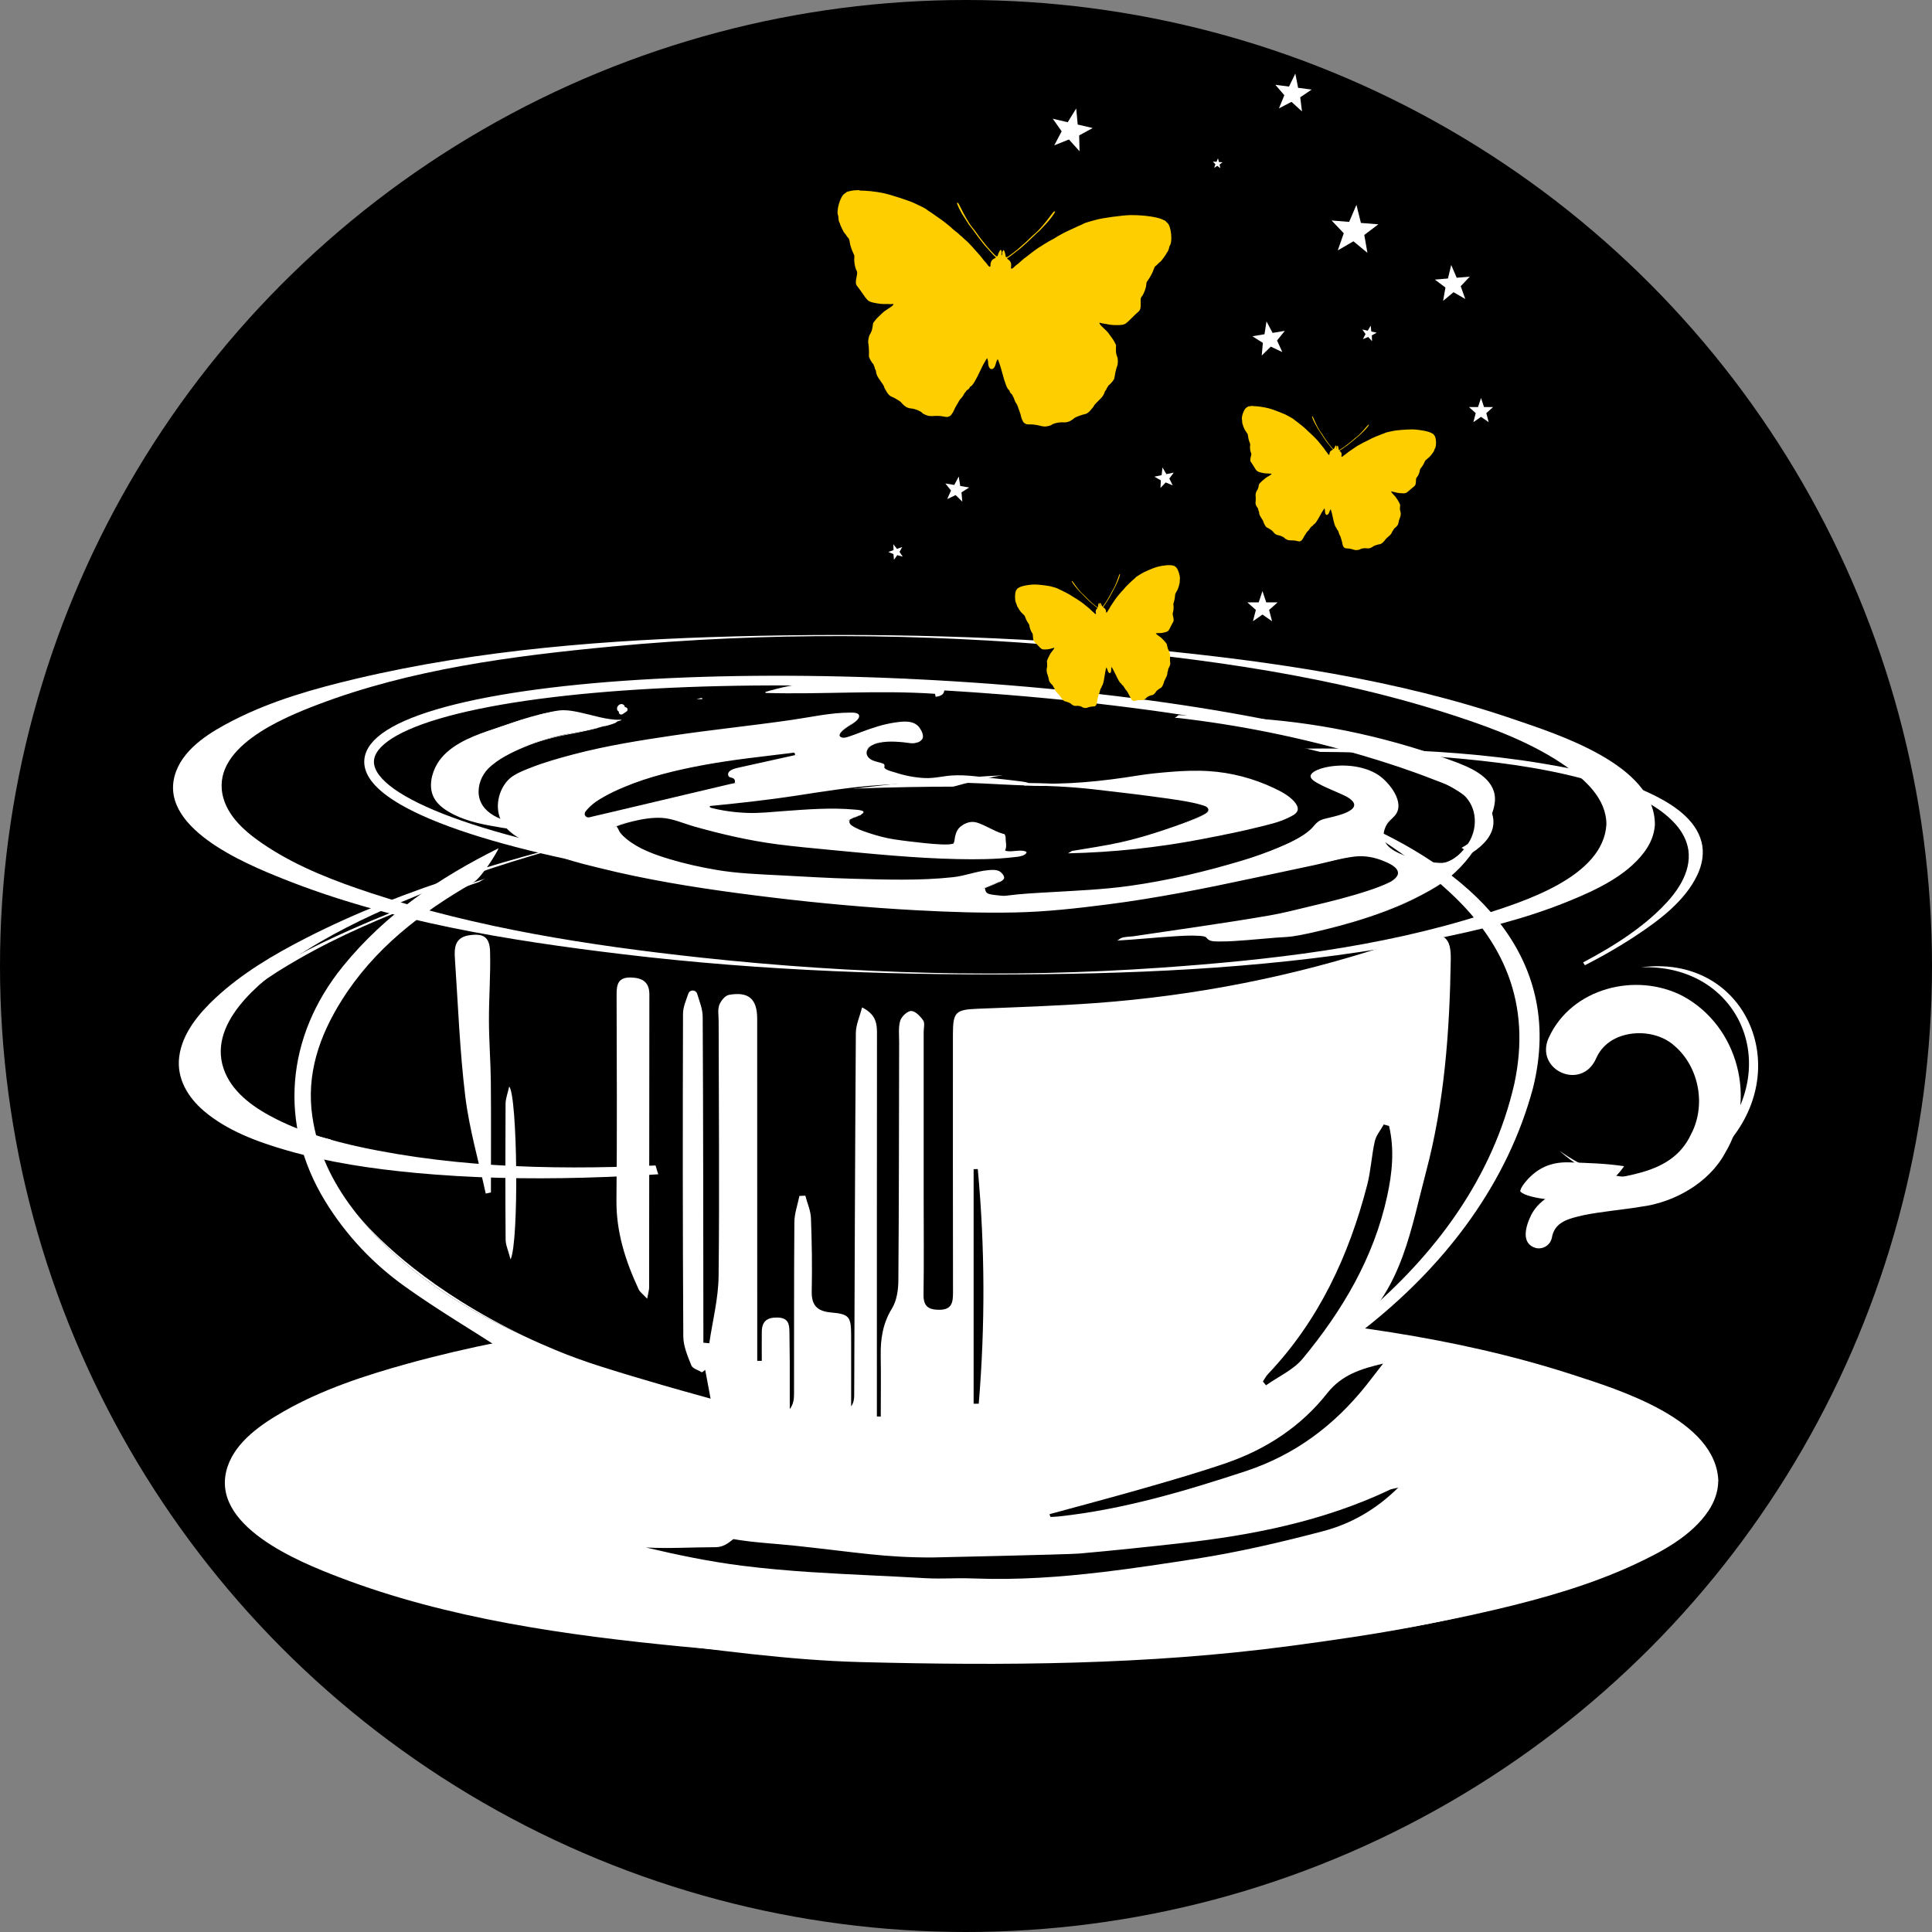
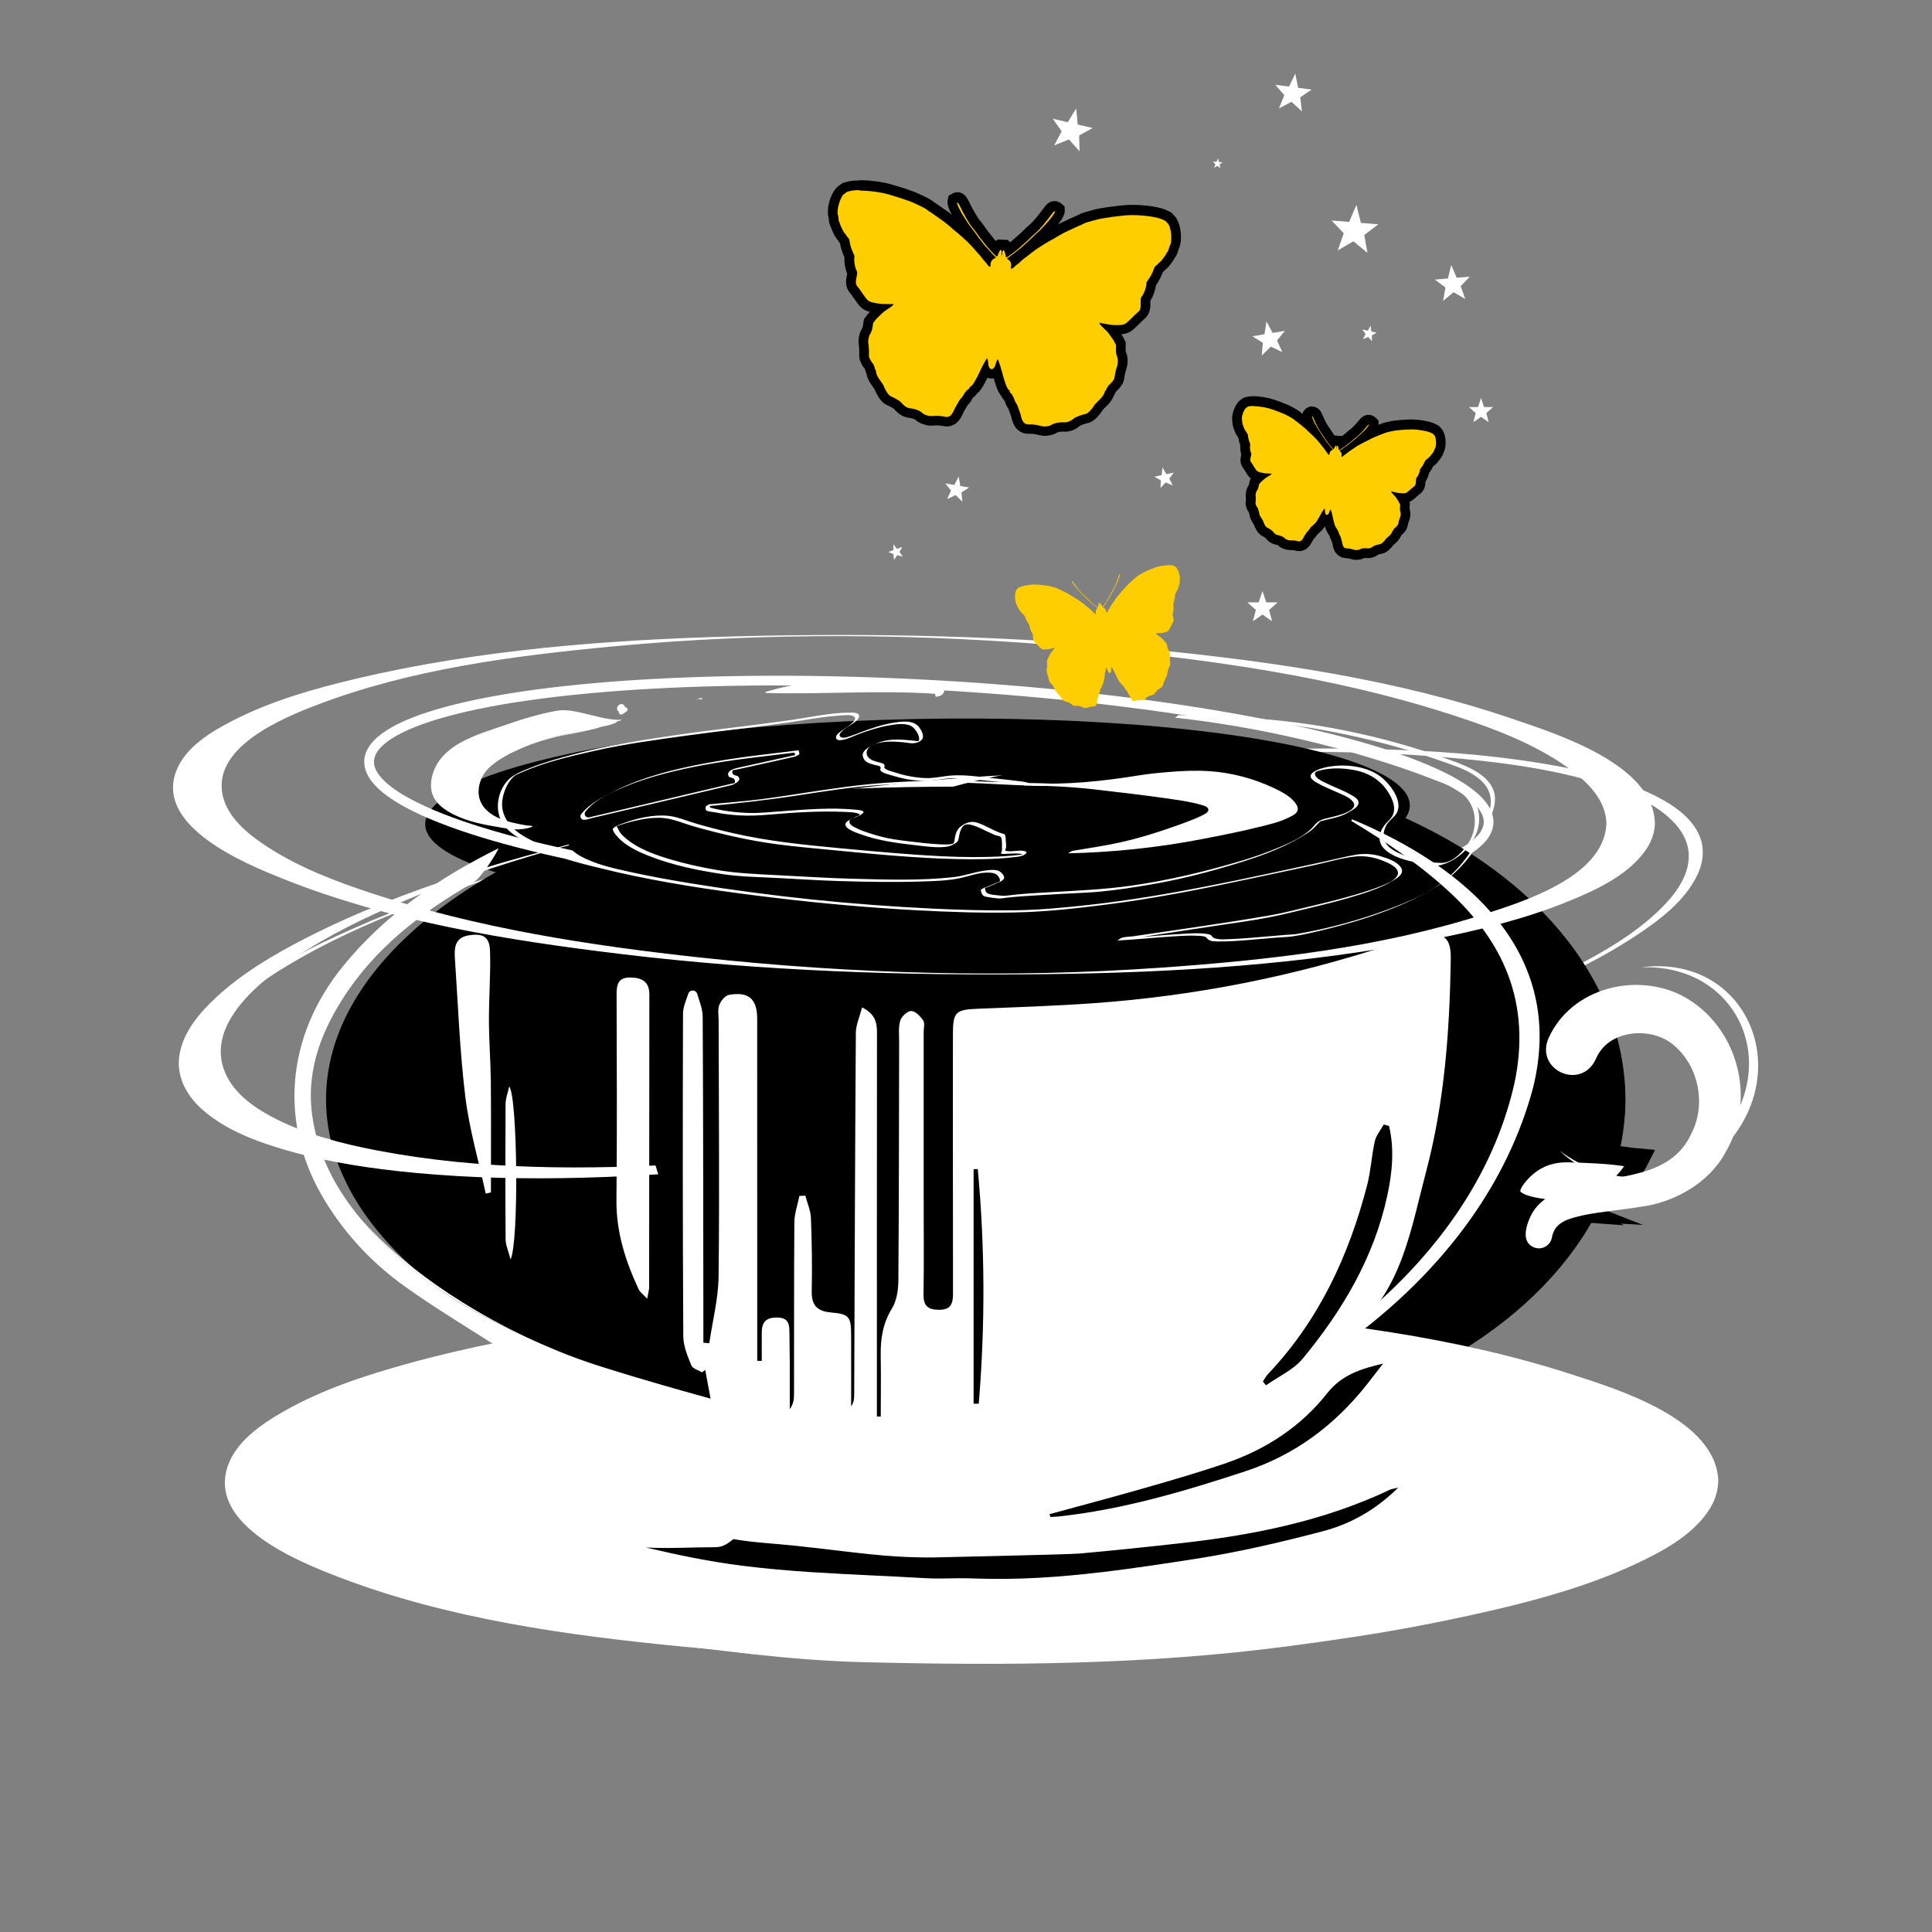
<svg xmlns="http://www.w3.org/2000/svg" id="Logo" viewBox="0 0 398.5 398.5">
  <rect x="0" y="0" width="398.5" height="398.5" fill="#808080" stroke="none" />
  <defs>
    <style>.cls-1,.cls-2{fill:#fff;}.cls-3{stroke:#fff;stroke-width:2px;}.cls-3,.cls-2{stroke-miterlimit:10;}.cls-3,.cls-4{fill:none;}.cls-2{stroke:#000;stroke-width:4px;}.cls-5{fill:#ffce00;}</style>
  </defs>
-   <circle cx="199.25" cy="199.25" r="199.25" />
  <g id="Ellipses">
    <path class="cls-1" d="M348.25,175.33c.64,4.69-2.46,8.89-5.61,12.01-5.34,5.29-12.09,9.15-18.73,12.54-9.66,4.92-19.82,8.86-30.08,12.35-13.36,4.55-26.98,8.27-40.74,11.45-30.97,7.15-62.57,11.9-94.26,14.32-25.78,1.97-52.12,2.72-77.81-.76-8.41-1.14-16.96-2.71-24.89-5.85-4.67-1.85-10.15-4.54-12.49-9.29-2-4.05-.45-8.37,2.12-11.76,4.05-5.34,10.04-9.2,15.77-12.49,8.54-4.91,17.67-8.78,26.88-12.23,12.66-4.74,25.64-8.66,38.75-11.98,30.76-7.79,62.25-12.96,93.83-15.96,26.9-2.56,54.26-3.75,81.2-1.11,9.34,.91,18.75,2.27,27.74,5.03,5.55,1.7,11.8,4,15.74,8.48,1.32,1.5,2.28,3.28,2.58,5.26-.01-.09,2.92-.65,2.9-.78-.77-4.98-5.41-8.21-9.58-10.33-7.26-3.68-15.5-5.44-23.48-6.76-11.39-1.89-22.96-2.66-34.49-2.95-14.34-.37-28.69,.07-43,1.03-32.24,2.15-64.4,6.8-95.94,13.84-24.62,5.5-49.43,12.17-72.53,22.46-7.9,3.52-15.81,7.5-22.66,12.84-4.02,3.13-8.62,7.31-9.53,12.6-.81,4.69,2.22,8.5,5.87,11.04,5.91,4.11,13.29,6.09,20.23,7.6,10.5,2.29,21.27,3.33,31.99,3.9,13.7,.73,27.44,.61,41.14-.02,32.22-1.48,64.37-5.67,95.97-12.08,25.89-5.25,51.87-11.86,76.41-21.74,8.86-3.57,17.67-7.59,25.66-12.85,4.92-3.24,10.37-7.26,12.93-12.76,.85-1.82,1.27-3.81,1-5.82,.01,.1-2.92,.63-2.9,.78Z" />
    <ellipse cx="189.24" cy="168.07" rx="101.56" ry="19.76" transform="translate(-3.3 3.79) rotate(-1.14)" />
    <ellipse cx="201.25" cy="226.75" rx="134" ry="69.5" />
    <ellipse id="_Ellipse_" class="cls-3" cx="191.57" cy="163.33" rx="22.07" ry="115.63" transform="translate(17.85 345.52) rotate(-86.81)" />
    <path class="cls-1" d="M292.39,183.81c.61,4.42-1.62,8.55-4.38,11.84-4.18,4.98-9.74,8.77-15.29,12.04-7.76,4.57-16.04,8.24-24.44,11.46-4.99,1.91-10.04,3.66-15.14,5.27-2.64,.83-5.29,1.64-7.95,2.4-.58,.17-1.15,.33-1.73,.49-1.33,.37,.59-.16-.75,.21,.76-.21-.66,.17-.02,0,.24-.06,.47-.12,.71-.19-1.39,.38,.22-.06-.58,.15-.68,.18-1.37,.35-2.05,.52-25.57,6.41-51.86,10.36-78.16,11.99-21.43,1.33-43.42,1.38-64.59-2.65-7.17-1.36-14.43-3.2-20.98-6.48-4.21-2.11-8.67-5.08-10.59-9.57-4.23-9.9,7.12-18.87,14.15-23.6s14.59-8.41,22.32-11.68c9.87-4.18,20.05-7.61,30.35-10.55,.58-.17,1.16-.33,1.74-.49-.28,.08,.39-.11,.34-.09-.82,.22,.95-.25-.14,.04-.96,.25-.13,.03,.24-.06,.75-.19,1.51-.39,2.26-.57,3.01-.75,6.03-1.46,9.06-2.14,6.34-1.42,12.72-2.68,19.12-3.81,13.21-2.33,26.53-4.08,39.89-5.22,22.52-1.92,45.53-2.42,67.95,.87,7.81,1.15,15.68,2.76,23.05,5.66,4.86,1.91,10.05,4.5,13.26,8.78,1.19,1.59,2.03,3.4,2.33,5.37-.04-.26,8.75-1.93,8.69-2.33-.71-4.69-4.38-8.12-8.22-10.53-5.9-3.7-12.81-5.74-19.55-7.28-9.48-2.16-19.21-3.24-28.9-3.82-11.9-.71-23.84-.63-35.74-.03-26.78,1.35-53.52,5.22-79.59,11.47-22.48,5.39-45.34,11.66-66.01,22.24-6.56,3.36-13.08,7.2-18.51,12.24-3.48,3.23-6.98,7.36-7.58,12.25-.55,4.43,1.78,8.3,5.05,11.1,4.8,4.11,11.07,6.4,17.05,8.14,8.68,2.51,17.7,3.84,26.68,4.68,11.43,1.07,22.94,1.29,34.41,.99,26.75-.69,53.51-4.1,79.66-9.74,13.46-2.9,26.84-6.38,39.99-10.46,9.94-3.08,19.77-6.63,29.24-10.98,7.3-3.36,14.52-7.18,20.89-12.11,4.19-3.24,8.52-7.24,10.42-12.33,.7-1.87,.99-3.86,.71-5.85,.04,.3-8.75,1.89-8.69,2.33Z" />
    <ellipse cx="234.25" cy="226.75" rx="101" ry="69.5" />
    <path class="cls-1" d="M331.34,170.03c-.6,10.89-17.29,16-25.52,18.63-21.3,6.81-44.08,9.37-66.29,10.93-31.65,2.22-63.46,1.33-95-2.08-22.9-2.48-46.1-6.07-68.03-13.31-7.31-2.41-14.72-5.24-21.21-9.44-3.7-2.4-7.9-5.62-9.19-10.06-3.01-10.38,12.15-16.59,19.37-19.34,19.2-7.33,40.32-10.07,60.66-12,31.87-3.03,63.94-2.74,95.82,.09,26.42,2.35,53.35,6.01,78.62,14.35,7.77,2.56,15.72,5.57,22.47,10.29,3.98,2.78,8.3,6.69,8.3,11.94,0,.07,10,.08,10,0,0-12.3-20.2-18.62-29.14-21.68-24.03-8.22-49.73-11.92-74.91-14.4-28.43-2.8-57.08-3.44-85.63-2.69-26.14,.69-52.67,2.7-78.18,8.73-8.66,2.05-17.45,4.53-25.4,8.61-4.48,2.29-9.86,5.49-11.74,10.46-4.35,11.47,14.26,19.09,21.9,22.15,22.22,8.9,46.64,12.78,70.28,15.62,28.98,3.48,58.17,4.45,87.34,4.1,26.6-.31,53.45-1.97,79.58-7.15,9.62-1.91,19.28-4.26,28.37-8,5.47-2.25,11.67-5.13,15.32-10,1.28-1.71,2.1-3.6,2.22-5.75,0,.11-9.99-.26-10,0Z" />
    <path class="cls-1" d="M279.03,169.05c23.42,9.82,44.1,27.42,37.18,55.33-10.46,39.08-49.67,65.49-86.75,75.33,35.32-12.03,74.06-37.52,82.89-76.17,3.53-16.49-2.01-29.49-14.41-40.48-5.76-5.2-12.33-9.57-19.1-13.66-.21-.11-.03-.47,.18-.35h0Z" />
  </g>
  <g id="ButterfliesStars">
    <g id="path11684">
      <path class="cls-5" d="M229.2,138.08c0-.15,.05-.53,.08-.51,.02,.01,.19,.3,.44,.77,.07,.12,.2,.39,.3,.6,.6,1.29,1,1.97,1.21,2.03,.03,0,.06,.05,.08,.1,.03,.1,.16,.25,.27,.31,.05,.03,.1,.07,.11,.11,0,.03,.07,.11,.13,.18s.15,.22,.21,.34c.06,.12,.17,.28,.26,.36,.09,.08,.2,.25,.26,.36s.15,.29,.21,.38c.13,.21,.35,.64,.39,.75,.04,.14,.34,.58,.41,.61,.04,.02,.1,.05,.14,.07,.11,.07,.27,.06,.53-.02,.14-.04,.35-.08,.47-.09,.12,0,.26-.01,.31-.02s.14,0,.2,0c.11,.02,.34,0,.53-.02,.13-.02,.58-.26,.62-.34,.14-.26,.73-.59,1.17-.65,.31-.04,.6-.25,.81-.58,.05-.08,.13-.2,.17-.25,.08-.12,.72-.61,.87-.66,.16-.06,.34-.28,.46-.56,.19-.45,.26-.65,.25-.7-.01-.05,.17-.45,.47-1.01,.14-.28,.25-.67,.23-.88,0-.06,.02-.16,.05-.2s.05-.13,.05-.18,.02-.17,.05-.27,.05-.19,.05-.2c0-.02,.02-.05,.05-.08,.06-.06,.32-.65,.3-.71,0-.02,0-.06,.03-.08,.02-.02,.02-.19,0-.37-.02-.18-.04-.4-.04-.49,0-.09,0-.26,0-.4s0-.34,.01-.47c.03-.26-.09-.82-.22-1.05-.21-.35-.27-.51-.36-.96l-.09-.45-.2-.28c-.11-.15-.26-.33-.33-.39s-.25-.24-.39-.4c-.14-.15-.31-.31-.38-.35-.06-.04-.18-.12-.26-.19-.08-.06-.19-.14-.24-.17-.4-.27-.57-.51-.33-.47,.07,.01,.15,.02,.17,0s.16-.02,.3-.02,.34,0,.44-.01c.31,0,1.04-.19,1.29-.31,.27-.13,.37-.27,.73-1.01,.24-.49,.36-.71,.49-.93,.17-.29,.17-.5-.03-1.33-.08-.35-.08-.41,0-.65,.13-.37,.18-1.13,.1-1.57-.03-.15-.02-.25,.04-.41,.07-.2,.16-.52,.18-.68,0-.04,.03-.17,.06-.29,.02-.12,.05-.36,.06-.55,.01-.25,.04-.37,.1-.46,.09-.13,.12-.18,.24-.44,.04-.08,.08-.15,.1-.16,.03-.01,.19-.42,.27-.66,.02-.08,.07-.22,.1-.32s.05-.21,.05-.25c0-.04,.01-.08,.03-.09,.04-.02,.09-.39,.08-.61,0-.11,0-.23,.01-.28,.17-.56-.38-2.32-.83-2.62-.1-.07-.21-.15-.24-.18-.03-.03-.07-.05-.08-.05-.02,0-.11-.02-.21-.05-.58-.21-2.09-.08-3.4,.28-.76,.21-2.8,1.1-3.25,1.42-.04,.03-.23,.15-.42,.26-.43,.26-.67,.44-.81,.61-.06,.07-.13,.14-.16,.15-.02,0-.09,.06-.14,.11-.18,.17-.84,.79-.97,.9-.26,.22-.95,.97-1.1,1.18-.04,.06-.19,.22-.32,.35-.13,.13-.28,.3-.33,.37-.05,.07-.12,.16-.16,.19-.04,.03-.14,.15-.22,.26-.08,.11-.19,.24-.24,.29-.12,.12-.61,.81-.9,1.27-.12,.19-.23,.35-.24,.36-.03,.01-.34,.51-.46,.75-.06,.11-.15,.26-.2,.32-.05,.06-.13,.19-.18,.29-.19,.39-.33,.45-.35,.14-.02-.39-.19-.68-.45-.8-.08-.04-.15-.09-.16-.12,0-.03,0-.05,0-.04,.01,0,.1-.09,.18-.22,.09-.13,.21-.32,.28-.42,.14-.2,.49-.74,.58-.88,.19-.3,.88-1.56,1.09-1.98,.06-.12,.13-.25,.15-.29,.09-.13,.24-.41,.36-.69,.07-.16,.17-.38,.22-.48,.33-.67,.71-1.78,.62-1.84-.08-.05-.14,.07-.27,.45-.33,1.01-.83,2.22-1.06,2.57-.1,.15-.22,.35-.27,.45-.34,.67-.54,1.03-.65,1.21-.07,.11-.19,.32-.26,.45s-.19,.33-.26,.44c-.07,.11-.23,.34-.34,.51-.47,.7-.54,.74-.64,.42-.06-.2-.24-.53-.31-.58-.07-.05-.13,.24-.08,.39,.04,.12,.05,.29,.02,.29s-.07-.15-.07-.28c0-.16-.14-.41-.19-.35-.05,.06-.13,.44-.13,.64,0,.34-.08,.32-.73-.22-.16-.13-.37-.31-.47-.39-.1-.08-.27-.24-.38-.35-.11-.11-.28-.27-.38-.36-.16-.14-.45-.43-.97-.97-.08-.08-.25-.24-.39-.36-.32-.28-1.14-1.29-1.74-2.17-.23-.33-.32-.42-.38-.35-.07,.08,.61,1.04,1.12,1.58,.08,.09,.24,.27,.35,.4,.2,.23,.41,.46,.54,.56,.03,.03,.14,.13,.23,.23,.31,.34,1.34,1.35,1.6,1.58,.13,.11,.62,.52,.81,.68,.1,.08,.27,.22,.39,.32,.12,.1,.23,.17,.24,.16,.01-.01,.02,0,.02,.04s-.05,.11-.12,.16c-.22,.19-.29,.52-.2,.89,.07,.3-.08,.28-.37-.04-.07-.08-.19-.18-.26-.23-.07-.05-.19-.16-.28-.25-.18-.19-.62-.58-.65-.59-.01,0-.16-.12-.33-.27-.41-.36-1.07-.88-1.22-.96-.07-.04-.21-.13-.32-.21s-.23-.16-.28-.19c-.05-.02-.14-.08-.21-.14-.07-.05-.26-.17-.42-.26-.16-.09-.35-.2-.4-.24-.2-.16-1.08-.68-1.39-.82-.16-.07-.97-.47-1.19-.59-.07-.04-.14-.07-.17-.07-.03,0-.11-.05-.19-.1-.19-.12-.47-.23-.95-.36-.21-.06-.43-.12-.48-.13-.52-.18-2.73-.45-3.52-.44-1.36,.02-2.84,.33-3.34,.7-.08,.06-.17,.11-.18,.11-.02,0-.05,.03-.07,.07-.02,.04-.1,.15-.18,.24-.34,.42-.37,2.27-.04,2.75,.03,.04,.07,.16,.09,.26,.05,.21,.2,.56,.25,.56,.02,0,.04,.04,.05,.08,.01,.04,.07,.14,.12,.23,.06,.08,.14,.21,.18,.28,.14,.21,.41,.56,.44,.56,.02,0,.08,.06,.14,.12,.18,.21,.23,.25,.35,.35,.09,.07,.15,.17,.23,.41,.06,.17,.16,.4,.21,.51s.12,.22,.14,.26c.07,.15,.25,.43,.37,.6,.1,.14,.14,.23,.15,.39,.05,.44,.31,1.15,.54,1.47,.15,.2,.17,.27,.19,.63,.04,.85,.1,1.06,.35,1.29,.19,.18,.37,.35,.74,.75,.56,.6,.7,.71,.99,.76,.28,.05,1.03,0,1.32-.07,.1-.03,.29-.08,.43-.12s.27-.07,.29-.07,.1-.02,.16-.06c.22-.11,.13,.17-.18,.54-.04,.05-.12,.15-.18,.23-.06,.08-.15,.19-.2,.25-.05,.06-.17,.26-.26,.45s-.21,.41-.26,.49-.14,.3-.2,.47l-.11,.32,.04,.46c.04,.45,.03,.63-.07,1.02-.06,.25-.02,.82,.08,1.07,.05,.11,.11,.31,.15,.44s.08,.3,.1,.38c.03,.08,.07,.3,.11,.48,.03,.18,.08,.34,.11,.36,.03,.01,.05,.04,.05,.06,0,.06,.42,.56,.49,.59,.04,.02,.07,.04,.07,.06s.05,.1,.11,.18,.11,.19,.13,.24c.01,.05,.06,.12,.1,.16,.04,.04,.09,.12,.1,.18,.04,.21,.25,.56,.47,.78,.45,.46,.74,.79,.74,.84,0,.05,.13,.23,.44,.6,.19,.23,.43,.39,.6,.41,.16,.01,.91,.3,1.02,.39,.05,.04,.16,.13,.23,.19,.3,.26,.64,.38,.94,.33,.44-.07,1.1,.08,1.31,.29,.06,.06,.55,.17,.69,.15,.19-.03,.41-.08,.51-.13,.06-.03,.15-.06,.19-.06,.05,0,.18-.04,.3-.07,.12-.03,.33-.05,.48-.05,.28,0,.43-.04,.52-.13,.03-.03,.08-.08,.11-.11,.06-.05,.22-.56,.22-.71,0-.12,.09-.59,.16-.83,.03-.11,.07-.3,.1-.43s.09-.32,.15-.42,.12-.29,.14-.42c.02-.13,.07-.3,.11-.38,.04-.08,.07-.18,.07-.21,0-.03,.03-.09,.07-.13,.09-.09,.17-.27,.17-.38,0-.05,.02-.1,.05-.11,.18-.11,.37-.89,.58-2.29,.03-.23,.08-.52,.11-.66,.11-.53,.19-.85,.2-.87,.02-.02,.18,.32,.22,.47,.13,.51,.33,.75,.51,.72s.31-.31,.29-.84h0Z" />
    </g>
    <g id="path11684-2">
      <path class="cls-5" d="M215.43,89.01c-.4-.03-.95-.12-1.29-.23-.05-.02-.14-.04-.19-.05-.1-.01-.4-.06-.67-.1-.12-.02-.4-.04-.64-.04h-.35c-.46,0-1.04-.04-1.49-.42-.03-.02-.09-.06-.12-.09-.54-.33-.99-1.59-1.02-1.94-.02-.12-.22-.76-.36-1.09-.09-.21-.22-.58-.29-.82-.03-.1-.13-.3-.19-.38-.21-.28-.42-.7-.52-1.04-.04-.13-.12-.32-.15-.38-.1-.16-.16-.29-.21-.4-.24-.21-.47-.52-.59-.86-.43-.4-.91-1.35-1.65-4.23-.02-.07-.04-.14-.06-.21-.43,.41-.9,.46-1.09,.46h-.13c-.22-.03-.74-.13-1.12-.67-.03,.07-.06,.13-.09,.19-1.25,2.69-1.89,3.54-2.38,3.86-.18,.31-.46,.57-.73,.74-.07,.1-.16,.22-.28,.36-.04,.05-.15,.22-.21,.34-.15,.31-.44,.7-.7,.93-.07,.06-.21,.25-.25,.33-.12,.23-.31,.58-.44,.76-.19,.3-.5,.89-.55,1.04-.08,.31-.74,1.47-1.34,1.7-.04,.01-.1,.04-.13,.06-.26,.15-.56,.22-.91,.22-.25,0-.52-.04-.88-.11-.23-.05-.59-.09-.75-.09-.26,0-.57,0-.68-.02h0c-.06,0-.14,0-.19,.01-.14,.02-.34,.03-.57,.03s-.5-.01-.74-.04c-.3-.03-1.62-.43-1.99-.93-.16-.16-1.03-.56-1.72-.62-.88-.07-1.73-.52-2.38-1.27-.11-.13-.26-.3-.34-.38-.16-.13-1.17-.71-1.41-.8-.55-.15-1.14-.66-1.56-1.36-.41-.69-.65-1.1-.72-1.44-.1-.17-.37-.59-.92-1.34-.35-.48-.71-1.25-.76-1.9-.14-.21-.23-.47-.25-.71,0-.03-.02-.07-.04-.1-.06-.13-.11-.24-.15-.34-.27-.31-.63-.83-.8-1.31-.21-.31-.24-.72-.22-1.23,.01-.25,.02-.55,0-.68-.02-.17-.03-.5-.04-.74,0-.16-.04-.45-.07-.6-.15-.69,.06-1.91,.43-2.51,.29-.48,.35-.64,.45-1.27l.16-1.01,.52-.68c.21-.27,.53-.65,.75-.84,.12-.1,.42-.39,.67-.64,.03-.03,.21-.21,.41-.39-.8-.09-1.81-.28-2.28-.46-.86-.32-1.23-.79-2.08-2.02-.54-.78-.79-1.12-1.07-1.47-.73-.89-.61-1.71-.32-3.09,.05-.24,.06-.32,.06-.35h0s-.03-.04-.06-.09c-.41-.8-.65-2.28-.52-3.22l-.03-.11c-.19-.39-.43-.97-.53-1.29-.02-.07-.09-.27-.15-.46-.09-.28-.19-.77-.24-1.09-.03-.22-.06-.29-.06-.3-.21-.2-.31-.35-.6-.79l-.04-.06c-.22-.2-.5-.6-.88-1.44-.06-.13-.16-.36-.23-.51-.05-.12-.13-.31-.19-.51-.3-.47-.35-1.14-.35-1.49,0-.05,0-.1,0-.14-.57-1.44,.45-4.86,1.7-5.65,.12-.07,.24-.16,.3-.21,.18-.2,.48-.34,.78-.36,.04-.01,.1-.03,.15-.05,.55-.19,1.37-.28,2.45-.28,1.51,0,3.31,.18,4.94,.51,1.54,.3,5.91,1.7,7,2.29,.09,.05,.46,.22,.82,.39,.99,.46,1.56,.79,1.96,1.14,.04,.04,.09,.07,.12,.1,.13,.06,.28,.15,.45,.28,.36,.27,1.77,1.25,2.03,1.43,.57,.37,2.15,1.63,2.56,2.07,.08,.08,.33,.28,.56,.45,.28,.21,.67,.53,.85,.72,.05,.06,.12,.12,.17,.16,.22,.14,.57,.49,.63,.56,.13,.14,.32,.31,.41,.38,.39,.29,1.55,1.53,2.15,2.23,.19,.23,.36,.42,.44,.49h0c.25,.21,.62,.6,1.18,1.4,.06,.09,.14,.19,.21,.26,.04-.06,.09-.12,.13-.17-.11-.12-.21-.22-.28-.3-.31-.34-1.12-1.24-1.32-1.48-.43-.51-2.04-2.64-2.52-3.35-.1-.15-.21-.31-.27-.37-.28-.29-.68-.88-.92-1.29-.15-.25-.37-.59-.48-.75-.02-.03-1.9-2.81-1.67-3.82l.1-.43,.4-.25,.23-.13,.33-.02c.8,0,1.15,.73,1.43,1.32,.83,1.72,1.93,3.59,2.33,4.05,.24,.27,.53,.65,.66,.83,.75,1.06,1.18,1.65,1.41,1.91,.18,.21,.47,.58,.65,.82,.14,.19,.37,.48,.51,.64,0,0,.81,.89,.83,.92,.14-.24,.32-.46,.52-.59l.25-.16h.32c.13,0,.27,.02,.39,.07,.07-.01,.14-.02,.21-.02h.39l.32,.28c.17,.16,.31,.41,.41,.67,.03-.03,.98-.75,.98-.75,.17-.13,.45-.37,.62-.54,.22-.21,.57-.52,.79-.69,.27-.22,.81-.72,1.73-1.63,.16-.16,.52-.47,.8-.7,.47-.38,1.89-2.02,3.01-3.57,.36-.5,.77-1.06,1.45-1.06h.36l.36,.26c.23,.19,.36,.46,.37,.76,.04,1.03-2.3,3.43-2.33,3.46-.14,.14-.41,.43-.6,.65-.32,.36-.81,.86-1.16,1.12-.04,.04-.18,.17-.31,.3-.59,.6-2.55,2.41-3.08,2.84-.25,.2-1.2,.94-1.57,1.22-.09,.06-.21,.16-.33,.25,.04,.06,.07,.13,.1,.19,.08-.06,.17-.14,.25-.22,.7-.69,1.13-1.01,1.41-1.17h0c.08-.06,.29-.22,.52-.41,.71-.58,2.08-1.6,2.51-1.81,.1-.05,.31-.19,.47-.3,.05-.03,.47-.33,.74-.44,.04-.02,.12-.07,.18-.12,.21-.16,.64-.4,.96-.56,.25-.13,.53-.28,.64-.35,.48-.35,2.25-1.31,2.88-1.58,.29-.12,1.85-.84,2.25-1.04,.18-.09,.35-.15,.49-.19,.04-.02,.09-.05,.14-.08,.45-.27,1.07-.5,2.13-.77,.39-.1,.78-.2,.88-.24,1.18-.39,5.73-.98,7.3-1.01h.4c2.44,0,5.6,.37,6.9,1.09,.05,.03,.1,.06,.15,.07,.29,.07,.55,.25,.73,.53,.02,.02,.13,.12,.23,.22,1.09,1,1.48,4.54,.67,5.86-.01,.04-.03,.09-.04,.14-.07,.34-.23,.99-.61,1.4-.08,.19-.2,.36-.27,.46l-.32,.46c-.52,.77-.88,1.12-1.13,1.27l-.04,.04c-.35,.37-.48,.5-.77,.72,.01,0-.02,.07-.08,.24-.1,.3-.29,.77-.43,1.03-.09,.17-.19,.36-.23,.42-.16,.31-.5,.84-.75,1.18l-.05,.11c-.04,.95-.54,2.36-1.09,3.08-.04,.05-.07,.09-.09,.13h0s0,.09,0,.31c.03,1.36,0,2.24-.87,2.98-.33,.28-.63,.56-1.32,1.26-1.06,1.07-1.51,1.45-2.41,1.62-.37,.07-.91,.08-1.3,.08-.17,0-.59,0-1.02-.03,.17,.21,.31,.42,.33,.45,.2,.29,.44,.63,.55,.75,.18,.22,.43,.65,.59,.96l.39,.76-.02,1.02c-.02,.64,.01,.8,.21,1.33,.25,.66,.24,1.89-.02,2.54-.06,.14-.14,.42-.18,.58-.05,.24-.13,.56-.17,.71-.03,.12-.08,.42-.11,.68-.06,.49-.17,.89-.42,1.16-.25,.46-.71,.9-1.03,1.16-.06,.1-.13,.2-.21,.32-.02,.03-.04,.06-.05,.09-.07,.26-.22,.49-.37,.66-.17,.63-.66,1.32-1.09,1.73-.67,.64-1,1-1.14,1.16-.13,.32-.43,.68-.97,1.29-.53,.61-1.21,1-1.8,1.06-.23,.04-1.32,.43-1.55,.56-.04,.04-.23,.18-.36,.28-.68,.54-1.49,.84-2.27,.84-.1,0-.2,0-.3-.01-.08,0-.17-.01-.25-.01-.72,0-1.42,.22-1.57,.33-.48,.45-1.96,.55-1.98,.55h-.13Z" />
      <path d="M177.31,39.31c1.38,0,3.13,.17,4.74,.49,1.56,.31,5.78,1.68,6.72,2.19,.09,.05,.48,.23,.88,.42,.89,.41,1.4,.7,1.72,.98,.14,.12,.29,.23,.34,.24,.05,.01,.18,.1,.3,.18,.38,.28,1.8,1.28,2.08,1.46,.54,.36,2.05,1.57,2.38,1.92,.09,.1,.4,.35,.69,.57,.28,.21,.61,.48,.71,.6,.11,.12,.27,.26,.35,.31s.3,.24,.47,.42,.41,.39,.53,.48c.27,.2,1.34,1.32,1.98,2.08,.27,.32,.51,.58,.53,.59,.06,.02,.75,.85,1.02,1.23,.13,.19,.33,.42,.44,.52,.11,.1,.29,.32,.4,.48,.25,.37,.45,.56,.57,.56,.1,0,.15-.11,.14-.34,0-.65,.28-1.15,.79-1.37,.16-.07,.3-.17,.31-.22,.01-.04,0-.07-.01-.07h-.02s-.21-.15-.39-.35c-.19-.21-.47-.52-.63-.69-.3-.33-1.09-1.21-1.3-1.44-.42-.49-1.99-2.58-2.46-3.26-.14-.21-.3-.42-.35-.47-.2-.21-.53-.67-.81-1.14-.16-.27-.39-.63-.51-.8-.77-1.11-1.67-2.96-1.5-3.06,.02-.01,.04-.02,.06-.02,.13,0,.27,.21,.53,.75,.81,1.69,1.97,3.69,2.48,4.27,.21,.25,.48,.58,.6,.75,.77,1.1,1.22,1.7,1.48,2,.16,.19,.43,.52,.59,.74,.16,.22,.43,.55,.59,.73,.16,.18,.5,.55,.76,.83,.63,.7,.93,1,1.11,1,.11,0,.17-.12,.23-.34,.09-.34,.4-.92,.53-1,0,0,.02,0,.03,0,.12,0,.26,.43,.19,.67-.06,.21-.05,.49,.01,.49h0c.06,0,.11-.27,.1-.48-.02-.24,.18-.62,.3-.62,.01,0,.03,0,.04,.01,.11,.11,.31,.73,.35,1.08,.02,.24,.06,.37,.2,.37,.18,0,.53-.25,1.24-.79,.3-.23,.7-.54,.89-.69s.51-.42,.71-.61c.2-.19,.52-.47,.71-.63,.31-.24,.85-.76,1.81-1.7,.14-.14,.47-.42,.72-.63,.6-.48,2.1-2.25,3.2-3.76,.33-.46,.51-.65,.64-.65,.03,0,.06,.01,.08,.03,.15,.13-1.07,1.78-2.02,2.74-.15,.15-.44,.46-.65,.7-.36,.41-.77,.8-1,.97-.06,.04-.25,.23-.43,.4-.58,.59-2.5,2.37-3,2.77-.24,.2-1.17,.92-1.53,1.19-.18,.14-.52,.39-.74,.56-.21,.16-.4,.28-.45,.28h0s-.01,0-.02,0c-.02,0-.02,.03-.02,.07,0,.05,.12,.18,.27,.27,.46,.3,.65,.85,.53,1.49-.05,.24,0,.36,.11,.36,.13,0,.35-.15,.64-.45,.14-.14,.35-.32,.48-.4,.13-.08,.37-.28,.53-.44,.34-.33,1.16-1.02,1.23-1.03,.02,0,.31-.22,.63-.48,.77-.63,2.03-1.54,2.32-1.69,.13-.06,.4-.24,.6-.38,.2-.14,.44-.29,.54-.33,.09-.04,.28-.15,.4-.24s.49-.3,.81-.46c.32-.16,.67-.36,.78-.44,.39-.28,2.08-1.21,2.68-1.46,.31-.13,1.89-.86,2.31-1.07,.13-.06,.28-.12,.33-.13s.22-.09,.37-.18c.37-.22,.92-.41,1.87-.66,.42-.11,.84-.22,.94-.25,1.01-.33,5.41-.93,7-.96,.13,0,.26,0,.39,0,2.62,0,5.41,.42,6.42,.97,.17,.1,.34,.17,.38,.17h0s.1,.05,.14,.11c.04,.07,.22,.25,.39,.4,.74,.68,1.06,3.79,.47,4.63-.05,.07-.11,.27-.15,.44-.07,.36-.33,.95-.42,.96-.03,0-.07,.06-.09,.13-.02,.07-.11,.25-.21,.39-.1,.15-.25,.36-.33,.48-.24,.36-.75,.96-.81,.97-.03,0-.15,.1-.26,.22-.34,.36-.42,.44-.66,.61-.17,.13-.27,.3-.41,.71-.1,.3-.26,.69-.36,.87s-.21,.38-.24,.45c-.13,.25-.44,.73-.66,1.03-.18,.24-.24,.4-.25,.66-.03,.74-.46,1.96-.89,2.51-.27,.35-.3,.46-.28,1.07,.04,1.44-.05,1.8-.52,2.19-.36,.31-.69,.61-1.38,1.31-1.04,1.05-1.3,1.23-1.88,1.34-.24,.04-.67,.07-1.12,.07-.58,0-1.21-.03-1.55-.1-.2-.04-.59-.11-.88-.17-.27-.05-.53-.09-.59-.09h-.02c-.05,0-.2-.04-.33-.09-.06-.02-.12-.04-.15-.04-.23,0,.02,.42,.6,.94,.08,.08,.26,.25,.39,.38s.32,.32,.43,.41,.37,.42,.59,.74c.22,.31,.48,.68,.59,.82s.32,.49,.47,.78l.27,.53-.02,.77c-.02,.77,.03,1.06,.28,1.72,.16,.42,.15,1.39-.02,1.8-.08,.2-.18,.54-.23,.75s-.12,.51-.16,.65c-.04,.14-.1,.51-.14,.82-.04,.31-.11,.58-.17,.61-.05,.02-.09,.08-.09,.11,0,.1-.76,.96-.91,1.03-.07,.03-.13,.08-.12,.11,0,.03-.08,.17-.19,.31-.1,.14-.2,.33-.22,.42-.02,.09-.1,.21-.18,.28-.08,.07-.16,.21-.18,.31-.06,.36-.43,.96-.83,1.35-.83,.8-1.37,1.38-1.37,1.46,0,.09-.22,.39-.8,1.05-.35,.4-.81,.69-1.15,.72-.31,.03-1.78,.56-2,.72-.1,.07-.3,.23-.44,.34-.51,.4-1.09,.62-1.64,.62-.07,0-.14,0-.2,0-.11-.01-.23-.02-.35-.02-.85,0-1.89,.26-2.24,.58-.11,.1-.99,.3-1.31,.3-.02,0-.03,0-.04,0-.38-.03-.83-.11-1.04-.18-.12-.04-.3-.08-.4-.1-.1-.01-.37-.05-.61-.1-.2-.04-.54-.06-.82-.06-.05,0-.1,0-.14,0-.07,0-.14,0-.21,0-.43,0-.68-.06-.85-.2-.06-.05-.17-.13-.24-.17-.13-.08-.52-.93-.54-1.18-.02-.19-.26-1-.43-1.39-.08-.18-.19-.5-.25-.72s-.22-.53-.35-.7-.29-.49-.35-.7-.18-.5-.27-.64c-.09-.14-.16-.29-.17-.35s-.08-.15-.17-.22c-.2-.15-.39-.44-.4-.62,0-.08-.06-.16-.11-.19-.37-.18-.87-1.47-1.48-3.82-.1-.38-.24-.88-.32-1.11-.3-.88-.49-1.42-.53-1.45h0c-.06,0-.32,.57-.37,.8h0c-.18,.84-.53,1.25-.89,1.25-.01,0-.03,0-.04,0-.37-.03-.67-.5-.69-1.4,0-.24-.17-.86-.22-.86h0s-.33,.52-.78,1.33c-.12,.21-.35,.67-.51,1.03-1.02,2.21-1.74,3.39-2.14,3.5-.06,.02-.12,.09-.14,.17-.05,.18-.28,.43-.51,.54-.1,.05-.19,.13-.2,.18s-.12,.19-.23,.31c-.11,.12-.28,.38-.37,.58-.1,.2-.31,.48-.47,.63-.16,.15-.38,.43-.47,.63s-.27,.5-.38,.66c-.23,.36-.62,1.11-.67,1.29-.06,.24-.6,1-.74,1.06-.08,.03-.2,.09-.27,.13-.11,.06-.24,.09-.41,.09s-.39-.03-.66-.09c-.28-.06-.72-.11-.96-.12s-.52,0-.62-.01c-.02,0-.04,0-.07,0-.1,0-.24,0-.34,.02-.1,.02-.25,.02-.42,.02-.2,0-.43-.01-.64-.03-.27-.03-1.19-.41-1.28-.53-.32-.44-1.55-.95-2.45-1.02-.62-.05-1.23-.38-1.71-.93-.12-.14-.29-.32-.37-.41-.19-.2-1.53-.98-1.84-1.07-.33-.09-.72-.46-1-.92-.45-.75-.62-1.09-.6-1.17,.02-.08-.41-.75-1.08-1.68-.33-.45-.59-1.11-.58-1.48,0-.11-.05-.26-.12-.34s-.13-.22-.13-.3c0-.09-.06-.29-.14-.45-.08-.16-.13-.31-.13-.34s-.04-.09-.1-.13c-.14-.09-.74-1.08-.71-1.17,0-.04-.02-.09-.07-.13-.05-.03-.07-.31-.05-.63,.02-.31,.02-.68,0-.83-.01-.14-.03-.45-.04-.67,0-.22-.05-.58-.09-.78-.09-.44,.07-1.39,.3-1.78,.36-.6,.46-.88,.58-1.64l.12-.76,.36-.48c.2-.26,.47-.57,.61-.69,.13-.11,.46-.43,.73-.7,.27-.27,.59-.55,.71-.62,.12-.07,.35-.22,.5-.33,.15-.11,.35-.25,.45-.3,.7-.43,1.02-.82,.71-.82-.03,0-.07,0-.11,.01-.11,.02-.22,.03-.29,.03-.03,0-.05,0-.06,0-.04-.01-.23-.02-.46-.02-.05,0-.1,0-.15,0-.29,0-.69,0-.89,0h-.02c-.63,0-2.1-.25-2.61-.44-.55-.21-.78-.44-1.61-1.65-.56-.81-.82-1.17-1.12-1.54-.39-.47-.41-.84-.12-2.25,.12-.59,.11-.7-.09-1.1-.32-.62-.52-1.9-.42-2.63,.03-.26,0-.43-.13-.69-.17-.34-.38-.86-.47-1.13-.02-.07-.09-.29-.16-.48-.06-.19-.15-.61-.2-.92-.06-.42-.13-.62-.27-.77-.2-.21-.27-.3-.54-.72-.09-.13-.18-.25-.22-.26-.06-.02-.45-.7-.62-1.1-.06-.13-.16-.37-.24-.53-.07-.16-.14-.35-.14-.42,0-.07-.03-.14-.06-.15-.09-.02-.24-.65-.24-1.02,0-.18-.03-.39-.06-.46-.43-.93,.44-3.94,1.29-4.48,.19-.12,.4-.27,.45-.33,.05-.05,.11-.09,.15-.09h.02c.05,0,.22-.04,.4-.1,.45-.15,1.21-.23,2.13-.23m0-2c-1.2,0-2.1,.11-2.77,.33h-.03c-.46,.06-.89,.27-1.25,.6-.05,.04-.11,.08-.17,.12-1.63,1.02-2.77,4.72-2.16,6.69,.01,.45,.08,1.2,.43,1.84,.05,.17,.12,.34,.2,.53,.07,.15,.17,.37,.22,.5,.39,.88,.73,1.39,1.03,1.71,.19,.29,.31,.47,.47,.67,.05,.36,.16,.88,.27,1.22,.06,.17,.12,.36,.14,.43,.11,.37,.32,.89,.5,1.26-.08,1.05,.15,2.42,.56,3.34-.27,1.28-.53,2.61,.54,3.91,.26,.32,.5,.64,1.02,1.4,.87,1.27,1.38,1.95,2.56,2.39,.15,.06,.33,.11,.53,.16-.26,.29-.49,.58-.52,.62l-.36,.48-.31,.4-.08,.5-.12,.76c-.08,.52-.1,.55-.31,.9-.5,.82-.75,2.3-.55,3.24,.02,.08,.05,.32,.05,.42,0,.27,.03,.63,.04,.8,0,.04,0,.29-.01,.54-.02,.36-.05,1.08,.31,1.71,.2,.52,.52,1.01,.82,1.37,.03,.08,.06,.15,.1,.22,.04,.26,.13,.53,.26,.77,.13,.82,.55,1.64,.92,2.16,.43,.6,.68,.97,.8,1.16,.14,.47,.43,.96,.79,1.55,.25,.42,.95,1.42,2.07,1.78,.24,.11,.86,.47,1.11,.64,.07,.08,.16,.18,.23,.26,.83,.94,1.91,1.52,3.05,1.61,.36,.03,.92,.24,1.13,.37,.76,.81,2.35,1.15,2.56,1.17,.26,.03,.56,.04,.83,.04s.52-.01,.72-.05h.03c.15,0,.43,.01,.69,.01,.09,0,.37,.03,.54,.07,.42,.09,.77,.14,1.09,.14,.52,0,.99-.12,1.4-.35,1.1-.42,1.85-2.02,1.96-2.41,0,.03-.02,.08-.05,.14,.06-.15,.31-.63,.46-.86,.15-.23,.35-.59,.49-.86h0s.04-.05,.06-.07c.32-.29,.68-.78,.89-1.21,.02-.03,.06-.1,.08-.14,.08-.09,.16-.18,.22-.27,.27-.2,.55-.46,.77-.78,.65-.52,1.27-1.49,2.11-3.23,.21,.08,.43,.13,.64,.15h.22c.14,0,.29,0,.44-.03,.52,1.87,.96,2.92,1.5,3.55,.16,.35,.39,.66,.62,.9,.05,.1,.1,.2,.17,.31,.02,.04,.05,.12,.06,.15,.13,.46,.4,1,.69,1.38h0s.02,.05,.03,.08c.07,.25,.21,.65,.32,.9,.1,.25,.27,.77,.3,.93-.01-.06-.02-.11-.02-.15,.03,.4,.49,2.11,1.5,2.72,.71,.59,1.55,.66,2.13,.66,.09,0,.18,0,.28,0h.07c.2,0,.41,.02,.47,.03,.25,.04,.53,.09,.68,.11h.04c.44,.16,1.09,.25,1.52,.29h.21s1.63-.04,2.52-.7c.18-.07,.62-.17,1.03-.17,.05,0,.11,0,.16,0,.13,.01,.27,.02,.4,.02,1.01,0,2.04-.38,2.89-1.06,.08-.07,.19-.15,.27-.21,.28-.12,.96-.37,1.21-.43,1.17-.16,2.03-1.01,2.36-1.39,.46-.52,.83-.95,1.06-1.39,.15-.17,.46-.49,.99-1,.46-.44,1.02-1.18,1.29-1.96,.17-.22,.3-.46,.39-.71,.05-.06,.09-.13,.14-.2,.36-.3,.77-.72,1.05-1.21,.47-.56,.56-1.27,.61-1.63,.03-.24,.08-.49,.09-.56,.04-.14,.12-.49,.18-.75,.02-.11,.09-.33,.12-.41,.36-.89,.38-2.39,.03-3.28-.15-.38-.16-.42-.15-.95l.02-.77v-.51l-.22-.45-.27-.53c-.03-.05-.19-.38-.4-.71,.21-.02,.39-.04,.55-.07,1.24-.23,1.86-.81,2.94-1.9,.65-.65,.94-.93,1.25-1.2,1.28-1.09,1.26-2.44,1.22-3.75,.57-.83,1.03-2.14,1.15-3.18,.25-.35,.54-.81,.72-1.15,.03-.06,.13-.24,.21-.4,.17-.32,.37-.81,.49-1.15,.19-.16,.35-.32,.58-.57,.35-.25,.78-.7,1.32-1.5,.07-.11,.21-.31,.31-.45,.11-.16,.21-.32,.29-.48,.45-.57,.66-1.3,.75-1.73,.96-1.83,.49-5.67-.93-6.97-.05-.05-.11-.1-.15-.15-.29-.39-.69-.67-1.12-.8h-.02c-1.53-.86-4.81-1.23-7.38-1.23-.14,0-.28,0-.42,0-1.7,.03-6.29,.63-7.59,1.05-.1,.03-.46,.13-.82,.22-1.16,.3-1.85,.55-2.39,.88h0c-.15,.05-.33,.12-.55,.23-.42,.2-1.95,.91-2.2,1.02-.29,.12-.77,.36-1.28,.63,.73-.91,1.42-2,1.38-2.84l-.04-.88-.69-.6c-.38-.32-.87-.5-1.36-.5h0c-1.19,0-1.86,.92-2.26,1.47-1.18,1.63-2.51,3.11-2.83,3.37-.27,.22-.66,.55-.88,.77-.32,.32-1.29,1.28-1.65,1.56-.24,.19-.61,.52-.86,.75-.15,.15-.41,.37-.53,.46l-.15,.11-.53-.49h-.82s-.08-.01-.12-.01c-.16-.04-.32-.06-.48-.06h-.58l-.47,.29-.12-.14c-.1-.11-.32-.37-.44-.55-.2-.27-.5-.66-.71-.89-.3-.34-1.09-1.46-1.35-1.83-.18-.25-.5-.65-.73-.91-.27-.32-1.31-2.01-2.19-3.83-.29-.61-.91-1.89-2.34-1.89-.37,0-.73,.1-1.05,.28l-.76,.44-.21,.89c-.19,.82,.3,2.02,.86,3.04-.45-.36-.88-.68-1.14-.85-.23-.15-1.61-1.12-1.99-1.39-.2-.14-.36-.25-.5-.32h0c-.48-.42-1.11-.8-2.2-1.3-.34-.16-.67-.31-.78-.37-1.19-.64-5.6-2.05-7.27-2.38-1.69-.33-3.56-.53-5.13-.53h0Z" />
    </g>
    <g id="path11684-3">
      <path class="cls-5" d="M279.66,114.51h-.13c-.24-.05-.6-.12-.84-.22-.09-.02-.28-.06-.44-.1-.06-.01-.24-.04-.35-.04-.42,0-.9-.06-1.27-.42-.5-.34-.72-1.27-.73-1.52,0-.03-.09-.36-.15-.52-.05-.14-.12-.38-.16-.54,0-.02-.03-.07-.04-.1-.14-.2-.27-.51-.32-.76,0-.04-.03-.1-.04-.13-.04-.07-.07-.14-.1-.2-.13-.14-.25-.33-.32-.53-.27-.34-.5-.95-.78-2.24-.13,.03-.24,.04-.31,.04h-.18c-.16-.04-.32-.09-.47-.18-.64,1.17-1.04,1.69-1.4,1.93-.13,.18-.3,.31-.46,.41-.05,.06-.1,.11-.17,.18,0,0-.04,.06-.06,.1-.13,.23-.35,.49-.54,.65,0,0-.05,.06-.06,.08-.08,.13-.21,.35-.3,.46-.1,.13-.27,.43-.31,.51-.06,.18-.54,1-1.09,1.18-.22,.11-.43,.15-.67,.15-.2,0-.42-.03-.7-.11-.11-.03-.29-.06-.34-.06-.17-.01-.36-.03-.43-.04-.07,0-.14,.01-.21,.01-.18,0-.44-.02-.67-.06-.17-.03-1.1-.32-1.41-.79-.04-.01-.42-.2-.7-.24-.62-.09-1.2-.43-1.62-.98l-.18-.22s-.52-.34-.66-.4c-.38-.13-.79-.52-1.06-1.03-.19-.37-.34-.65-.4-.91-.06-.11-.2-.35-.45-.73-.21-.32-.41-.8-.44-1.24-.07-.14-.11-.3-.12-.46-.02-.06-.05-.11-.07-.17-.16-.21-.34-.51-.43-.81-.15-.29-.14-.62-.11-.93,.01-.13,.02-.28,.02-.35,0-.09,0-.3,0-.45,0-.07,0-.2-.02-.28-.08-.52,.11-1.32,.4-1.75,.15-.21,.17-.25,.24-.58l.15-.69,.39-.46c.11-.13,.34-.38,.53-.53h.01c-.23-.07-.44-.14-.58-.2-.63-.28-.89-.68-1.34-1.41-.28-.46-.41-.66-.56-.86-.5-.68-.39-1.3-.15-2.17,0-.01,0-.03,.01-.04-.22-.57-.31-1.39-.22-1.98-.1-.24-.21-.56-.26-.77l-.07-.26c-.04-.15-.1-.48-.12-.72v-.02c-.08-.11-.15-.21-.29-.45-.16-.17-.33-.47-.52-.99l-.12-.3c-.04-.09-.08-.21-.1-.33-.17-.36-.18-.79-.17-1.02h0c-.29-1.1,.47-3.17,1.39-3.68,.05-.03,.11-.06,.14-.08,.06-.06,.3-.24,.65-.26,.34-.09,.68-.12,1.1-.12,.97,0,2.3,.19,3.46,.49,.93,.24,3.47,1.21,4.13,1.62,.05,.03,.25,.14,.45,.24,.6,.32,.95,.55,1.2,.8h0c.08,.05,.18,.11,.3,.22,.2,.17,.97,.77,1.12,.89,.31,.23,1.07,.91,1.4,1.25h0c-.26-.43-1.1-1.89-.89-2.62l.12-.42,.41-.21,.21-.1h.27c.77,0,1.06,.69,1.22,1.07,.44,1.07,1,2.12,1.17,2.35,.14,.18,.31,.43,.39,.55,.24,.39,.58,.93,.73,1.12,.11,.13,.27,.38,.38,.53,.07,.1,.18,.26,.25,.35l.16,.2s.06-.04,.09-.06l.23-.13h.79l.04,.05h.22l.32,.32s.05,.05,.07,.08l.21-.14c.1-.06,.25-.18,.34-.27,.14-.12,.37-.3,.51-.4,.23-.16,.83-.69,1.03-.87,.1-.09,.34-.28,.52-.41,.23-.17,1.09-1.04,1.8-1.91,.25-.31,.59-.73,1.17-.73h.4l.34,.29,.32,.3v.46c0,.77-1.33,2-1.61,2.25,.39-.22,1.33-.66,1.7-.8,.18-.06,1.09-.42,1.33-.53,.13-.05,.23-.09,.31-.11,.37-.19,.76-.3,1.41-.43,.21-.04,.43-.09,.5-.1,.71-.19,3.09-.37,4.12-.37,.11,0,.21,0,.3,0,1.56,.06,3.58,.4,4.44,.94h0c.26,.09,.48,.27,.63,.52,0,0,0,0,0,0,0,0,.04,.04,.07,.07,.73,.75,.87,2.95,.28,3.91-.07,.25-.2,.66-.47,.96-.06,.1-.13,.2-.19,.27l-.19,.25c-.34,.45-.6,.69-.8,.8-.19,.18-.28,.26-.39,.34v.02c-.1,.23-.24,.52-.33,.66l-.14,.23c-.1,.18-.3,.46-.47,.67-.09,.6-.42,1.39-.78,1.83v.04c-.03,.9-.1,1.52-.77,2.03-.2,.15-.39,.31-.78,.67-.64,.58-1.01,.88-1.69,.97-.1,.01-.24,.02-.4,.02-.06,0-.13,0-.21,0h0c.14,.21,.29,.52,.36,.67l.25,.55-.06,.7c-.03,.33-.02,.37,.06,.62,.16,.49,.11,1.32-.12,1.79-.03,.07-.08,.19-.1,.26-.04,.15-.1,.35-.13,.45-.01,.05-.05,.2-.07,.32-.06,.31-.15,.63-.38,.86-.18,.27-.43,.5-.65,.66-.03,.05-.07,.1-.11,.14-.06,.15-.14,.28-.25,.4-.16,.41-.49,.81-.78,1.06-.34,.29-.54,.48-.63,.57-.13,.24-.36,.46-.65,.76-.19,.2-.71,.66-1.37,.69-.09,.02-.63,.18-.76,.24h0s-.09,.07-.16,.12c-.46,.32-.97,.5-1.49,.5-.12,0-.23,0-.35-.03-.06,0-.13-.01-.2-.01-.27,0-.51,.05-.6,.09-.45,.31-1.28,.32-1.32,.32h-.07Z" />
      <path d="M258.48,83.77c.86,0,2.1,.17,3.21,.45,.9,.23,3.33,1.17,3.86,1.5,.05,.03,.27,.15,.5,.27,.51,.27,.79,.46,.97,.63,.08,.07,.16,.14,.19,.15,.03,.01,.1,.06,.17,.12,.21,.17,1.01,.8,1.17,.92,.31,.23,1.14,.98,1.33,1.2,.05,.06,.22,.22,.38,.35,.16,.13,.34,.3,.4,.37,.06,.07,.15,.16,.2,.19s.17,.15,.26,.26c.1,.11,.23,.24,.29,.3,.15,.12,.74,.81,1.09,1.28,.15,.19,.28,.36,.29,.36,.04,.01,.41,.52,.56,.75,.07,.11,.18,.26,.24,.32,.06,.06,.16,.2,.22,.29,.14,.23,.25,.34,.32,.34,.05,0,.09-.06,.09-.19,.02-.38,.2-.66,.51-.78,.09-.03,.18-.09,.19-.12,0-.03,0-.04,0-.04h0s-.12-.09-.22-.22c-.1-.13-.26-.32-.34-.42-.17-.2-.6-.74-.71-.89-.23-.3-1.08-1.57-1.33-1.99-.08-.13-.16-.25-.19-.29-.11-.13-.29-.41-.44-.69-.09-.16-.21-.38-.27-.48-.41-.67-.88-1.78-.78-1.84,.01,0,.02,0,.03,0,.08,0,.15,.13,.29,.46,.42,1.01,1.03,2.22,1.31,2.58,.12,.15,.26,.36,.33,.46,.42,.67,.66,1.03,.8,1.22,.09,.11,.23,.32,.32,.45s.23,.34,.32,.45c.09,.11,.28,.34,.41,.51,.35,.44,.52,.62,.62,.62,.06,0,.1-.07,.14-.19,.07-.19,.27-.52,.34-.57,0,0,.01,0,.02,0,.07,0,.14,.26,.09,.4-.04,.12-.05,.28-.01,.29h0s.07-.15,.07-.28c0-.14,.12-.35,.19-.35,0,0,.02,0,.02,0,.06,.07,.16,.44,.17,.64,0,.15,.03,.23,.11,.23,.11,0,.32-.13,.74-.42,.18-.12,.43-.29,.54-.37,.12-.08,.31-.23,.44-.34,.12-.11,.32-.26,.44-.34,.19-.13,.52-.41,1.11-.94,.09-.08,.29-.23,.44-.34,.37-.26,1.3-1.24,1.99-2.09,.21-.25,.32-.36,.39-.36,.02,0,.04,0,.05,.02,.08,.08-.68,1.01-1.27,1.53-.09,.08-.27,.26-.4,.39-.22,.23-.48,.44-.62,.54-.04,.02-.16,.12-.26,.22-.36,.32-1.54,1.3-1.84,1.52-.15,.11-.72,.5-.93,.65-.11,.07-.31,.21-.45,.31-.13,.09-.24,.15-.27,.15h-.01s-.01,0-.01,.03c0,.03,.07,.11,.15,.17,.26,.19,.35,.52,.26,.89-.04,.14-.01,.21,.06,.21,.08,0,.21-.08,.38-.24,.08-.08,.22-.18,.3-.22,.08-.04,.22-.15,.32-.24,.21-.18,.71-.56,.75-.56,.01,0,.19-.12,.38-.26,.47-.34,1.23-.84,1.41-.91,.08-.03,.24-.12,.37-.2,.12-.08,.27-.16,.32-.18,.06-.02,.17-.08,.24-.13,.08-.05,.3-.16,.49-.24,.19-.08,.4-.19,.47-.23,.23-.15,1.25-.64,1.61-.77,.18-.07,1.13-.44,1.38-.55,.08-.03,.17-.06,.2-.06,.03,0,.13-.04,.22-.09,.22-.12,.55-.21,1.11-.32,.25-.05,.5-.1,.56-.12,.55-.15,2.79-.33,3.87-.33,.09,0,.18,0,.25,0,1.6,.06,3.35,.41,3.95,.79,.1,.06,.2,.11,.22,.11h0s.06,.03,.08,.07c.02,.04,.12,.15,.21,.25,.41,.42,.49,2.25,.12,2.72-.03,.04-.07,.15-.1,.25-.05,.21-.22,.54-.28,.55-.02,0-.04,.03-.06,.07-.01,.04-.07,.14-.14,.22s-.16,.2-.21,.27c-.15,.2-.47,.54-.51,.54-.02,0-.09,.05-.16,.12-.21,.2-.26,.24-.4,.34-.1,.07-.17,.17-.26,.4-.07,.17-.18,.39-.24,.5-.06,.1-.13,.22-.15,.25-.08,.14-.28,.41-.42,.58-.11,.13-.15,.23-.17,.38-.04,.43-.33,1.13-.6,1.44-.17,.2-.19,.26-.2,.61-.03,.84-.09,1.05-.37,1.27-.22,.17-.42,.34-.85,.72-.64,.58-.8,.68-1.14,.72-.07,0-.17,.01-.28,.01-.4,0-1.01-.05-1.28-.12-.11-.03-.34-.09-.51-.13-.16-.04-.32-.07-.35-.07h0s-.11-.03-.19-.06c-.04-.02-.07-.03-.09-.03-.13,0,0,.25,.32,.57,.05,.05,.14,.15,.21,.23,.07,.08,.18,.2,.24,.25,.06,.06,.2,.26,.32,.45,.12,.19,.26,.41,.32,.5s.17,.3,.25,.47l.14,.32-.04,.45c-.04,.45-.02,.62,.11,1.01,.08,.25,.04,.82-.07,1.05-.05,.11-.13,.31-.16,.43-.03,.13-.08,.3-.11,.38-.03,.08-.08,.29-.11,.47-.03,.18-.09,.34-.12,.35-.03,.01-.06,.04-.05,.06,0,.06-.47,.54-.56,.57-.04,.01-.08,.04-.08,.06,0,.02-.05,.1-.12,.18-.07,.08-.13,.19-.14,.24-.01,.05-.06,.12-.11,.16-.05,.04-.1,.12-.12,.18-.04,.21-.28,.55-.53,.76-.51,.44-.85,.76-.85,.81,0,.05-.14,.22-.5,.58-.22,.22-.5,.38-.69,.39-.18,0-1.06,.27-1.19,.36-.06,.04-.18,.12-.27,.18-.29,.2-.61,.31-.91,.31-.06,0-.13,0-.19-.01-.11-.02-.23-.03-.36-.03-.47,0-.98,.11-1.18,.27-.06,.05-.53,.13-.74,.13-.02,0-.04,0-.06,0-.22-.03-.48-.09-.6-.14-.07-.03-.17-.06-.23-.07-.06,0-.22-.04-.35-.08-.14-.03-.39-.06-.56-.06-.33,0-.51-.05-.61-.15-.03-.03-.1-.08-.14-.11-.07-.05-.28-.56-.28-.71,0-.11-.12-.59-.21-.83-.04-.11-.09-.3-.12-.43-.03-.13-.11-.32-.18-.42-.07-.11-.15-.3-.18-.42-.03-.13-.09-.3-.13-.38-.05-.08-.08-.18-.09-.21,0-.03-.04-.09-.09-.13-.11-.09-.21-.27-.21-.38,0-.05-.03-.1-.06-.11-.21-.12-.46-.89-.74-2.28-.05-.23-.11-.52-.15-.66-.14-.52-.24-.84-.26-.86h0s-.21,.32-.24,.46c-.13,.47-.34,.7-.54,.7-.01,0-.03,0-.04,0-.22-.03-.37-.32-.36-.84,0-.14-.07-.51-.1-.51h0s-.21,.29-.5,.75c-.07,.12-.22,.38-.33,.59-.67,1.26-1.13,1.92-1.37,1.97-.03,0-.07,.05-.09,.09-.03,.1-.18,.24-.31,.3-.06,.03-.12,.07-.13,.1-.01,.03-.07,.11-.14,.18s-.18,.21-.24,.33c-.06,.11-.2,.27-.29,.35s-.23,.24-.3,.35c-.06,.11-.17,.28-.24,.37-.15,.2-.4,.63-.43,.73-.05,.14-.38,.57-.47,.6-.05,.01-.12,.04-.16,.07-.05,.03-.12,.04-.2,.04-.11,0-.25-.02-.43-.08-.16-.05-.41-.09-.56-.1s-.3-.02-.36-.03c-.03,0-.07,0-.11,0s-.09,0-.13,0c-.03,0-.06,0-.1,0-.14,0-.34-.02-.52-.04-.16-.02-.68-.28-.73-.35-.17-.26-.87-.6-1.4-.68-.36-.05-.71-.26-.97-.6-.06-.08-.16-.2-.2-.25-.1-.12-.86-.62-1.04-.68-.19-.06-.41-.29-.55-.57-.24-.45-.33-.66-.31-.7,.02-.05-.21-.45-.58-1.02-.18-.28-.31-.67-.29-.88,0-.06-.02-.15-.06-.2-.04-.05-.07-.13-.06-.18,0-.05-.03-.17-.07-.27-.04-.09-.07-.19-.06-.2,0-.02-.02-.05-.06-.08-.08-.06-.4-.65-.38-.71,0-.02,0-.05-.03-.08-.03-.02-.03-.19-.01-.37,.02-.18,.03-.4,.03-.48,0-.08,0-.26,0-.39s0-.34-.03-.46c-.04-.26,.09-.81,.24-1.03,.23-.34,.3-.5,.39-.94l.09-.44,.23-.27c.13-.15,.3-.32,.38-.38,.08-.06,.28-.24,.45-.38s.36-.3,.43-.34c.07-.04,.21-.12,.3-.18,.09-.06,.21-.13,.27-.16,.43-.23,.63-.46,.43-.46-.01,0-.03,0-.05,0-.05,0-.1,0-.14,0-.03,0-.06,0-.07,0-.03,0-.19-.02-.35-.03s-.4-.02-.52-.02c-.36-.02-1.23-.21-1.52-.35-.32-.14-.44-.28-.89-1.02-.3-.49-.44-.71-.61-.94-.21-.29-.21-.5,0-1.32,.09-.34,.09-.41-.02-.65-.17-.37-.24-1.12-.16-1.55,.03-.15,.02-.25-.05-.41-.09-.2-.2-.52-.24-.68-.01-.04-.04-.17-.07-.29-.03-.12-.07-.36-.09-.54-.02-.25-.06-.36-.13-.46-.11-.13-.15-.19-.29-.44-.05-.08-.1-.15-.12-.16-.04-.01-.24-.42-.33-.66-.03-.08-.08-.22-.12-.32-.04-.1-.07-.21-.07-.25,0-.04-.01-.08-.03-.09-.05-.02-.12-.39-.11-.6,0-.11,0-.23-.02-.27-.22-.56,.39-2.29,.9-2.57,.12-.07,.24-.14,.27-.18,.03-.03,.07-.05,.09-.05h.02s.13-.02,.23-.04c.19-.05,.46-.08,.79-.08m0-2h0c-.5,0-.91,.04-1.26,.13-.39,.04-.77,.2-1.09,.45l-.03,.02c-1.27,.71-2.21,3.09-1.91,4.64,0,.3,.03,.8,.23,1.28,.03,.12,.07,.23,.12,.35,.03,.09,.08,.22,.11,.29,.2,.53,.41,.93,.65,1.23,.05,.08,.09,.15,.13,.22,.03,.22,.07,.45,.12,.64,.02,.09,.05,.2,.06,.24,.05,.2,.13,.45,.21,.67-.05,.61,.03,1.31,.2,1.88-.19,.77-.36,1.76,.38,2.76,.11,.15,.22,.31,.51,.79,.33,.53,.62,1.02,1.1,1.4l-.19,.22-.11,.5-.09,.44c-.01,.06-.02,.1-.03,.14-.01,.02-.03,.05-.05,.08-.44,.64-.69,1.7-.57,2.47,0,.02,0,.07,0,.11,0,.15,0,.35,0,.47,0,.06,0,.16-.02,.24-.03,.23-.09,.8,.15,1.36,.11,.35,.29,.68,.48,.94,.03,.15,.07,.3,.12,.44,.08,.58,.33,1.14,.58,1.52,.18,.27,.29,.46,.35,.58,.1,.34,.27,.66,.45,1,.36,.68,.91,1.21,1.52,1.47,.1,.06,.29,.18,.41,.27l.05,.06c.59,.75,1.39,1.23,2.27,1.35,.05,0,.16,.05,.24,.09,.69,.7,1.84,.93,1.86,.93,.27,.04,.58,.07,.82,.07,.08,0,.15,0,.22,0,.1,0,.24,.02,.36,.03,.01,0,.1,.02,.14,.03,.36,.1,.67,.15,.96,.15,.37,0,.71-.07,1.03-.22,1.01-.36,1.6-1.57,1.7-1.85-.01,.04-.04,.11-.08,.19,.04-.08,.17-.29,.22-.36,.09-.12,.2-.3,.3-.45,.25-.22,.48-.51,.65-.79,.02-.02,.03-.03,.05-.05,.17-.12,.35-.28,.5-.46,.33-.26,.64-.63,.96-1.13,.17,.56,.35,1.01,.59,1.35,.1,.22,.22,.41,.35,.58l.03,.06c.07,.3,.21,.65,.39,.95,.05,.18,.11,.38,.16,.52,.03,.08,.09,.32,.11,.41-.02-.09-.02-.16-.02-.2,0,.3,.23,1.62,1.09,2.26,.7,.62,1.56,.64,1.89,.65,.04,0,.13,.01,.17,.02,.1,.02,.23,.05,.33,.07,.4,.15,.87,.22,1.01,.24,.09,.01,.2,.02,.33,.02,.26,0,1.07-.03,1.71-.38,.05,0,.13-.02,.21-.02,.02,0,.04,0,.05,0,.16,.02,.33,.04,.49,.04,.73,0,1.44-.24,2.07-.68l.07-.05c.14-.05,.36-.11,.47-.14,.66-.07,1.34-.42,1.88-.97,.26-.27,.52-.53,.72-.83,.1-.09,.26-.24,.51-.45,.35-.3,.74-.76,.99-1.29,.09-.12,.18-.25,.24-.39,.25-.2,.51-.45,.72-.75,.4-.47,.5-1.03,.54-1.27,.02-.08,.03-.17,.05-.23,.04-.12,.1-.31,.14-.46,0-.03,.03-.07,.04-.11,.33-.69,.4-1.78,.16-2.52-.01-.03-.02-.06-.03-.09,0-.04,0-.09,0-.15l.04-.45,.04-.5-.12-.27c.58-.23,.99-.61,1.46-1.03,.42-.38,.57-.5,.72-.61,.99-.75,1.12-1.74,1.16-2.54,.33-.51,.6-1.15,.73-1.75,.14-.19,.29-.41,.4-.59,.02-.03,.07-.12,.13-.21,.11-.17,.21-.39,.3-.58,.06-.05,.12-.11,.19-.17,.32-.21,.63-.53,.97-.99,.04-.06,.13-.17,.19-.24,.08-.1,.15-.2,.22-.31,.33-.4,.5-.87,.59-1.16,.73-1.4,.52-3.95-.5-4.99l-.02-.03c-.23-.33-.55-.58-.9-.73-1.23-.74-3.64-1.02-4.89-1.07-.1,0-.21,0-.33,0-.98,0-3.51,.17-4.38,.4-.05,.01-.24,.05-.44,.09-.72,.14-1.18,.28-1.57,.47-.1,.03-.22,.07-.35,.13h-.03v-.87l-.64-.62c-.39-.36-.89-.56-1.42-.56-1.05,0-1.65,.74-1.94,1.1-.66,.81-1.42,1.58-1.62,1.74-.16,.12-.43,.32-.59,.46-.66,.59-.88,.75-.95,.8-.11,.08-.25,.18-.38,.29l-.05-.05h-.77c-.15-.04-.3-.06-.46-.06h-.24c-.11-.17-.26-.37-.36-.51-.05-.07-.21-.29-.68-1.04-.12-.19-.31-.45-.44-.62-.13-.19-.64-1.15-1.04-2.12-.17-.42-.7-1.69-2.14-1.69h-.47l-.46,.22c-.51,.25-.89,.71-1.04,1.25h0l-.03-.02c-.11-.09-.21-.16-.3-.22-.32-.29-.72-.56-1.37-.91-.18-.09-.35-.19-.42-.23-.77-.47-3.43-1.47-4.38-1.72-1.24-.32-2.66-.52-3.71-.52h0Z" />
    </g>
    <path class="cls-1" d="M204.44,141.86l.75,.05-.6,.46,.14,.77-.6-.49-.66,.4,.25-.74-.52-.54,.75,.05,.3-.73,.2,.77Z" />
    <path class="cls-1" d="M222.3,25.69l3.08,.72-2.79,1.52,.08,3.27-2.19-2.43-3.03,1.21,1.53-2.89-1.83-2.6,3.08,.72,1.75-2.84,.31,3.33Z" />
    <path class="cls-1" d="M267.73,18.11l2.81,.37-2.35,1.59,.36,2.91-2.16-1.97-2.59,1.34,1.11-2.71-1.85-2.15,2.81,.37,1.31-2.68,.57,2.93Z" />
    <path class="cls-1" d="M300.46,57.29l2.7-.23-1.87,1.97,.94,2.64-2.42-1.4-2.15,1.79,.48-2.76-2.18-1.63,2.7-.23,.67-2.78,1.13,2.62Z" />
    <path class="cls-1" d="M240.61,97.79l1.49-.31-.91,1.23,.7,1.41-1.45-.61-1.08,1.14,.08-1.57-1.33-.76,1.49-.31,.18-1.59,.81,1.39Z" />
    <path class="cls-1" d="M261.19,124.25h2.33l-1.75,1.56,.61,2.33-1.98-1.38-1.97,1.38,.61-2.33-1.75-1.56h2.33l.78-2.33,.78,2.33Z" />
    <path class="cls-1" d="M306.1,83.96h1.87l-1.4,1.25,.49,1.87-1.58-1.1-1.58,1.1,.49-1.87-1.4-1.25h1.87l.62-1.87,.62,1.87Z" />
    <path class="cls-1" d="M280.68,45.98l3.62,.29-2.9,2.19,.65,3.69-2.89-2.38-3.23,1.88,1.24-3.54-2.51-2.63,3.62,.29,1.5-3.52,.92,3.71Z" />
    <path class="cls-1" d="M198.07,100.24l1.84,.31-1.59,1,.17,1.92-1.38-1.35-1.74,.82,.79-1.76-1.17-1.46,1.84,.31,.92-1.74,.31,1.95Z" />
    <path class="cls-1" d="M262.51,68.66l2.5-.42-1.6,1.99,1.08,2.39-2.37-1.12-1.87,1.83,.23-2.61-2.16-1.36,2.5-.42,.41-2.64,1.26,2.36Z" />
    <path class="cls-1" d="M185.02,113.21l1.07-.38-.55,1.01,.67,.98-1.14-.31-.68,.96-.1-1.18-1.06-.44,1.07-.38-.03-1.21,.74,.95Z" />
    <path class="cls-1" d="M251.41,33.42l.75,.05-.6,.46,.14,.77-.6-.49-.66,.4,.25-.74-.52-.54,.75,.05,.3-.73,.2,.77Z" />
    <path class="cls-1" d="M282.85,68.37l1.11,.25-1,.56,.04,1.19-.79-.87-1.09,.45,.54-1.05-.66-.94,1.11,.25,.62-1.04,.12,1.2Z" />
  </g>
  <g id="Cup">
    <ellipse cx="197.75" cy="173.75" rx="80.5" ry="11.5" />
    <path class="cls-1" d="M344.44,305.56c-.29,11.39-16.82,17.31-25.45,20.45-20.93,7.61-43.5,10.96-65.56,13.25-32.4,3.37-65.06,3.61-97.51,.81-22.94-1.98-46.24-5.13-68.25-12.1-9.69-3.07-27.38-8.27-30.8-19.59s11.69-17.76,19.31-21.02c19.28-8.25,40.75-11.77,61.43-14.37,31.27-3.93,62.9-4.83,94.35-2.89,27.05,1.66,54.73,4.77,80.7,12.89,8.07,2.52,16.38,5.55,23.35,10.43,4.09,2.86,8.29,6.82,8.42,12.16,0,.16,10,0,10,0-.33-12.8-20.65-18.98-30.14-22.06-24.24-7.86-50.11-11.04-75.43-12.94-28.84-2.16-58.03-2.29-86.9-.66-26.17,1.48-52.69,4.38-78.02,11.39-8.73,2.42-17.55,5.31-25.45,9.83-4.54,2.59-9.83,6.17-11.56,11.4-3.99,12.08,14.74,19.61,22.96,22.76,22.46,8.61,47.09,12.02,70.89,14.33,28.6,2.77,57.51,3.19,86.22,2.16s55.11-3.54,81.86-9.88c9.68-2.29,19.39-5.07,28.42-9.28,5.49-2.56,11.67-5.83,15.12-11.02,1.21-1.82,1.95-3.82,2.01-6.02,0,.01-10-.16-10,0Z" />
    <ellipse cx="192.75" cy="278.2" rx="86.5" ry="19.76" />
    <path class="cls-2" d="M326.6,249.93c.09,.03,.18,.07,.27,.1,.09,.04,.16,.08,.24,.13-3.3-.24-6.6-.5-9.8-1.02-6.14-1-7.2-3.26-3.88-7.01,2.33-2.62,5.5-4.52,10.25-4.38,3.82,.12,7.71,.23,11.44,.79,1.04,.16,2.09,.28,3.13,.37-1.99,3.91-4.69,7.57-11.45,9.37-1.05,.28-1.17,1.26-.19,1.65Z" />
    <path class="cls-1" d="M74.43,251.41c9.11,11.09,21.05,18.47,34.04,24.35-19.86-9.48-30.31-20.04-34.04-24.35Z" />
    <path class="cls-1" d="M201.88,289.53c-.35,0-.71,0-1.06,0v-48.38c.29,0,.58-.01,.86-.01,1.49,16.12,1.54,32.24,.2,48.38Zm59.64-6.09c10.5-11.06,16.69-24.4,20.47-38.98,.77-2.95,.91-6.07,1.58-9.06,.28-1.23,1.21-2.3,1.85-3.46,.36,.1,.73,.2,1.09,.3,1.14,4.82,.66,9.68-.38,14.45-2.76,12.74-9.25,23.65-17.44,33.56-1.92,2.31-5.01,3.68-7.56,5.49-.21-.26-.43-.52-.64-.78,.34-.51,.61-1.08,1.03-1.52Zm20.28,2.3c-6.6,8.27-14.67,14.34-24.87,17.71-12.6,4.14-25.25,7.89-38.48,9.33-.6,.07-1.19,.08-1.78,.11-.07-.19-.13-.39-.2-.57,6.54-1.79,13.09-3.52,19.61-5.39,5.67-1.63,11.36-3.27,16.93-5.19,8.23-2.85,15.39-7.56,20.77-14.4,3-3.79,6.97-5.01,11.5-6.08-1.16,1.49-2.31,3-3.48,4.48Z" />
    <path class="cls-1" d="M342.03,293.01c-6.34-5.32-13.92-7.8-21.79-9.63-8.91-2.06-17.82-4.11-27.41-6.32-.01,0,0,0,0-.01-1.58-.8-13.01-2.29-13.32-2.92-.01-.01,0-.03,.01-.04,9.71-8.38,11.54-20.77,14.63-32.42,3.8-14.31,4.86-29.04,5.09-43.81,.06-4.31-1.2-5.53-5.44-4.91-2.45,.36-4.86,1.17-7.23,1.94-19.72,6.5-39.94,10.5-60.64,12.01-8.02,.58-16.05,.84-24.07,1.16-4.82,.19-5.31,.61-5.31,5.46,0,17.67-.02,35.34,.02,53.01,0,2.02-.16,3.6-2.77,3.63-2.21,.02-3.35-.66-3.31-3.11,.1-6.73,.03-13.45,.03-20.17v-34.04c0-.8,.28-1.8-.1-2.36-.58-.86-1.62-1.94-2.47-1.95-.78-.01-2.02,1.15-2.27,2.02-.41,1.4-.21,2.98-.22,4.48-.04,16.37-.03,32.73-.16,49.1-.02,1.93-.33,4.14-1.3,5.72-1.9,3.09-2.4,6.29-2.34,9.75,.07,4.2,.01,8.39,.01,12.59-.26-.01-.53-.02-.8-.03v-3.25c0-25.2-.01-50.41,.02-75.61,0-.78-.01-1.54-.19-2.26-.02-.12-.06-.24-.1-.36-.04-.13-.09-.25-.15-.38-.04-.1-.09-.21-.15-.32-.25-.45-.6-.89-1.09-1.3-.25-.2-.53-.4-.86-.6-.17-.1-.34-.2-.53-.29-.49,1.9-1.28,3.59-1.29,5.27-.17,24.9-.24,49.79-.34,74.69,0,.78-.09,1.56-.63,2.34,0-4.89,.02-9.79,0-14.68-.02-3.84-.38-4.37-4.18-4.7-2.86-.26-4.02-1.51-3.95-4.41,.11-5.01,.03-10.04-.16-15.05-.06-1.56-.76-3.09-1.16-4.63-.41,.02-.82,.04-1.22,.06-.36,1.79-1.02,3.59-1.04,5.39-.09,11.85-.05,23.69-.07,35.54,0,1.03-.14,2.06-.88,3.04,0-3.22,0-6.44,0-9.66-.01-2.11-.05-4.22-.07-6.33-.02-1.64-.28-2.85-2.48-2.9-2.22-.04-3.18,.84-3.22,2.91-.03,2.01,0,4.01,0,6.02h-.94c0-23.53,0-47.05-.01-70.58,0-4.07-1.79-5.64-5.84-4.9-.79,.15-1.68,1.25-1.99,2.11-.35,.97-.12,2.17-.12,3.28,.02,17.57,.19,35.13-.01,52.7-.06,4.59-1.25,9.17-1.92,13.76-.41-.04-.81-.07-1.22-.11v-3.08c-.03-21.38-.02-42.77-.14-64.15-.01-1.59-.66-3.16-1.14-4.74-.12-.39-.48-.67-.89-.67h-.07c-.39,0-.74,.25-.86,.63-.47,1.39-1.1,2.79-1.1,4.19-.07,22.18-.07,44.37,.06,66.56,.02,1.99,.9,4.05,1.67,5.97,.27,.64,1.43,.94,2.18,1.4,.22-.16,.44-.33,.67-.5,.32,1.73,.64,3.46,1.11,5.93l-.42-.12c-3.03-.83-7.91-2.19-13.26-3.78-.89-.26-1.78-.52-2.66-.79-.84-.25-1.69-.5-2.52-.76-.92-.28-1.84-.57-2.75-.86-2.1-.65-4.69-1.49-7.99-2.76,0,0-4.32-1.67-8.5-3.66-12.99-5.88-24.93-13.26-34.04-24.35-.12-.13-.23-.27-.34-.4-.18-.21-.35-.42-.53-.64-.17-.22-.34-.44-.52-.67-.08-.1-.15-.2-.23-.3-4.32-5.67-7.34-11.96-8.38-19.07-1.29-8.79,1.44-16.64,6.02-23.95,6.67-10.67,16.34-18.11,27.07-24.27,1.86-1.07,5.12-6.48,5.32-7.15-12.21,6.08-23.36,13.57-32.12,24.37-11.84,14.58-13.27,32.71-3.66,48.41,4.31,7.04,9.9,12.96,16.57,17.7,6.5,4.64,13.4,8.73,20.17,13.1-4.55,.97-9.35,1.97-14.14,3.04-10.82,2.42-21.67,4.8-31.25,10.78-3.96,2.47-7.85,5.66-7,10.61,.69,4.05,2.65,8.37,5.3,11.5,5.11,6.04,12.1,9.81,19.57,12.3,6.93,2.32,13.95,4.55,21.11,5.97,11.68,2.29,23.47,4.24,35.3,5.71,14.92,1.85,29.89,3.99,44.87,4.38,29.5,.76,59.04,.6,88.41-3.31,17.32-2.29,34.54-4.99,51.22-10.33,8.52-2.73,17.03-5.5,24.29-10.95,10.98-8.24,11.11-16.39,.55-25.23Z" />
    <g>
      <path class="cls-1" d="M211.75,161.75c10.79,.12,13.86,.81,24,2,8.29,.98,12.02,1.69,13.45,2.4,.61,.3,.66,.87,.1,1.26-1.62,1.12-3.97,2.16-10.55,4.35-2.16,.72-4.38,1.38-7,2-1.91,.45-3.61,.77-5,1-2,.33-4,.67-6,1,6.75-.14,16.48-.76,28-3,16.99-3.3,18.4-4.49,18.5-5.5,.28-2.83-8.17-6.38-14.5-7.5-5.41-.96-10.8-.42-15,0-3.14,.31-3.89,.57-7,1-11.23,1.55-19.18,1-19,1Z" />
      <path class="cls-1" d="M211.32,162c4.74,.05,9.47,.27,14.19,.8,5.06,.57,10.12,1.17,15.16,1.88,1.84,.26,3.68,.53,5.49,.92,.54,.12,1.08,.25,1.61,.41,.4,.12,.97,.26,1.27,.57,.37,.37,.19,.79-.18,1.07-.11,.08-.23,.15-.35,.23-.04,.03-.09,.05-.13,.08-.24,.17,.44-.23,.07-.04-.61,.31-1.23,.61-1.87,.89-2.02,.86-4.1,1.58-6.18,2.28-3.09,1.05-6.21,1.98-9.4,2.68s-6.55,1.19-9.83,1.74c-.29,.05-.58,.49-.87,.5,9.23-.2,18.44-1.17,27.51-2.91,4.22-.81,8.44-1.65,12.6-2.7,1.76-.45,3.61-.88,5.24-1.7,.6-.3,1.74-.74,1.98-1.49,.22-.68-.26-1.4-.68-1.88-1.11-1.25-2.72-2.08-4.21-2.79-4.16-1.97-8.77-3.19-13.36-3.48-2.65-.17-5.31-.07-7.96,.15-2.23,.18-4.47,.39-6.69,.75-7.31,1.18-14.81,1.97-22.22,1.58-.02,0-.33-.04-.34-.02l-.87,.5h0c.29,0,.58-.5,.87-.5-.12,0-.85,.5-.85,.5,.03,.05,.48,.03,.53,.03,1.03,.05,2.07,.06,3.1,.06,4.25,0,8.5-.27,12.71-.76,2.23-.26,4.44-.62,6.65-.96s4.51-.55,6.77-.72c5.07-.38,10.09-.18,14.99,1.23,2.09,.6,4.15,1.34,6.1,2.3,1.41,.69,2.94,1.5,3.97,2.72,.61,.72,.99,1.71,.18,2.37-.07,.05-.14,.1-.21,.15-.24,.2,.89-.46,.33-.2-.28,.13-.57,.26-.86,.37-.87,.34-1.77,.61-2.67,.86-3.5,.98-7.08,1.71-10.64,2.43-9.43,1.9-18.93,3.19-28.55,3.54-.86,.03-1.71,.06-2.57,.07l-.87,.5c3.06-.51,6.13-.96,9.16-1.59s5.93-1.45,8.84-2.41c3.63-1.2,7.34-2.38,10.64-4.35,.44-.26,1.39-.7,1.12-1.34-.19-.45-.91-.62-1.33-.76-1.36-.44-2.79-.68-4.2-.91-5.25-.88-10.56-1.41-15.83-2.06s-10.98-1.02-16.52-1.08c-.29,0-.58,.5-.87,.5Z" />
    </g>
    <g>
-       <path class="cls-1" d="M300.55,157.7c-20.37-7.72-39.05-9.02-39.05-9.02-4.61-.36-11.03-.76-18.75-.92,1.87,.21,4.48,.51,7.59,.9,0,0,26.55,3.73,48.99,13.17,3.98,1.68,5.72,4.63,5.22,8.63-.43,3.42-4.04,7.18-7.47,7.76-.4,.07-.76-.02-1.45-.11-1.78-.23-9.75-1.28-10.62-4.88-.2-.83,.07-1.61,.21-2.05,.61-1.89,1.96-2.15,2.53-3.42,1.05-2.35-1.7-5.64-2-6-2.52-2.96-6.19-3.31-7.81-3.47-3.02-.29-7.03,.27-7.19,1.47-.26,1.89,9.15,4,9,6-.12,1.63-3.78,2.74-7.3,3.46-.14,.03-.27,.1-.36,.2-.19,.21-.41,.39-.58,.61-3.18,4.06-15.75,7.72-15.75,7.72-5.3,1.54-7.95,2.32-11,3-4.7,1.06-11.15,2.26-19,3-10.06,.5-17.07,.92-19,1.29,0,0-1.72-.13-3.3-.42-.28-.05-.55-.32-.6-.59-.05-.24-.1-.49-.15-.74,1.22-.51,2.43-1.01,3.77-1.58,.08-.03,.13-.08,.16-.13,.24-.36-.36-1.16-.46-1.29-1.21-1.6-7.42,.46-7.42,.46-5.79,1.45-26.71,.64-26.86,.63-2.64-.13-17.68-.91-20.64-1.13,0,0-21.5-2.5-24.5-9.5-.33-.48,8.16-3.25,12-2,7.01,2.28,15.93,4.47,23.36,5.31,3.14,.35,7.47,.82,16.15,1.59,8.67,.77,12.88,1.01,14.49,1.1,11.93,.66,18.3-.3,18.5-.5,1-1-4.91-.09-4.36-.64,.34-.35,.14-1.95-.01-3.28-1.73-.26-5.57-2.86-7.12-2.58-2.18,.39-2.33,2.53-2.5,3.5-.03,.15,0,.2-.05,.33-.45,1.15-3.73,.86-5.95,.67-1.9-.17-6.76-.76-8-1-2.16-.42-8.51-2.07-8.5-3.5,0-1.04,3.08-1.48,3-2-.15-.97-10.92-.72-19,0-1.6,.14-5.56,.52-10.58-.44-.94-.18-1.71-.37-2.22-.5v-.72c3.5-.34,7-.57,10.48-1.03,4.74-.61,9.43-1.42,14.16-2.08,3.46-.48,6.94-1.04,10.43-1.24,3.13-.19,8.69-.72,20.98-.44,.38,0,9.21,.44,9.76,.45-1.28-.45-11.61-1.42-14.07-1.55-3.27-.17-3.73,.62-6.93,.55-4.85-.11-8.79-2.02-8.78-2.08h0s0-.11,0-.12h0s-.01,0-.02,0c-.06-.05,.39-.6-.19-.8-1.01-.35-2.88-.56-3.23-1.6v-.02c-.08-.21-.15-.36-.15-.38h0c-.02-.05-.11-.19-.12-.39,0-.09,.07-.82,1.5-1.6,1.63-.89,3.5-1.01,5-1,3.3,.03,4.51,.68,5,0,.49-.66-.1-2.1-1-3-1-1-4.09-.74-7,0-4.84,1.23-8.12,3.35-8.87,2.4-.1-.13-.13-.26-.13-.4,0-1,4.39-2.87,4-4-.4-1.18-6.02-.16-14,1-6.53,.95-11.85,1.58-15.32,1.97-5.37,.66-11.93,1.59-20.94,3.14-3.97,.68-19.31,4.32-21.39,6.89-1.66,2.06-1.95,4.38-1.95,4.38-.51,3.27,1.33,5.56,4.08,7.35,.34,.21,2.6,1.23,3.28,1.73,.03,.02,6.17,2.52,6.23,2.54,13.68,4.2,29.25,6.43,42,8,26.96,3.32,48.37,3.57,56.08,2.97,10.51-.81,24.16-2.45,39.92-5.97,11.1-2.39,19.5-4.13,23.7-5.09,.6-.14,2.45-.56,4.72-.12,2.2,.43,5.49,1.79,5.58,3.22,.21,3.13-15,6.56-26.43,9.14-2.25,.51-31.59,4.83-31.57,4.86,6.32-.32,18.43-1.86,18.72-.43s11.42-.12,17.24-.41h0c.17-.03,16.95-2.75,28.55-9.47,1.6-.92,2.99-2.03,2.99-2.03,.29-.23,1.6-1.28,3-2.82,3.1-3.43,4.66-7.11,5.07-8.11,1.59-3.94,4.35-8.94-5.77-12.78Zm-180.25,9.99c.88-1.16,2.14-2.11,3.4-2.85,7.25-4.29,15.46-6.14,23.74-7.59,5.57-.99,11.24-1.52,16.86-2.26,.05,.27,.11,.55,.16,.82-4.42,.99-8.86,1.96-13.28,2.95-.82,.18-.73,1.37,.1,1.45h.1c.83,.09,.9,1.26,.1,1.45-9.79,2.3-20.03,4.75-30.4,7.18-.66,.15-1.18-.6-.77-1.14Z" />
      <g>
        <path class="cls-1" d="M300.98,157.45c-13.29-5.02-27.41-8.22-41.59-9.21-5.39-.38-10.8-.62-16.2-.73-.28,0-.6,.53-.87,.5,13.18,1.48,26.16,4.12,38.89,7.87,4.88,1.44,9.71,3.04,14.44,4.89,2.17,.85,4.57,1.6,6.3,3.23,1.34,1.27,2.11,2.96,2.23,4.8,.15,2.14-.5,4.1-1.78,5.81s-3.15,3.48-5.39,3.38c-2.76-.12-5.87-.84-8.37-1.97-1.23-.56-2.61-1.38-3.1-2.71-.35-.95-.09-2.06,.34-2.95s1.19-1.4,1.82-2.12c2.28-2.63-1.17-6.91-3.39-8.38-3.09-2.04-7.73-2.38-11.25-1.5-.75,.19-2.11,.64-2.59,1.32-.58,.82,.74,1.54,1.31,1.86,1.32,.75,2.76,1.3,4.14,1.93,1.02,.46,2.4,.96,3.12,1.86,1.07,1.33-1.18,2.25-2.1,2.57-1.22,.42-2.46,.68-3.71,.99-.5,.12-.93,.31-1.36,.61-.49,.34-.83,.85-1.24,1.28-.58,.6-1.25,1.1-1.94,1.56-1.6,1.06-3.41,1.83-5.18,2.57-2.34,.97-4.73,1.82-7.15,2.55-7.7,2.31-15.43,4.16-23.4,5.27-5.39,.75-10.79,.97-16.22,1.29-3.07,.18-6.16,.32-9.22,.73-.53,.07-1.02,0-1.56-.06-.57-.06-1.17-.11-1.73-.24-.88-.19-.95-.56-1.12-1.4l-.87,.5c1.26-.52,2.57-.99,3.79-1.59,.31-.15,.96-.42,1.07-.77,.16-.53-.59-1.31-1.03-1.52-.68-.32-1.56-.25-2.29-.18-2.45,.23-4.74,1.18-7.19,1.44-6.87,.75-13.9,.5-20.8,.32-4.88-.13-9.76-.43-14.64-.69-4.54-.24-9.06-.38-13.54-1.16-3.19-.55-6.36-1.25-9.45-2.18s-6.39-2.09-8.93-4.17c-.47-.38-.91-.8-1.28-1.27-.29-.36-.48-1.03-.78-1.32-.01-.01,.07-.1,.08-.1,0,0-.92,.42-.21,.14,.29-.11,.57-.23,.86-.33,.86-.3,1.74-.55,2.62-.76,1.95-.47,3.99-.82,6-.71,2.26,.13,4.51,1.17,6.68,1.78,5.62,1.59,11.35,2.91,17.15,3.67,3.62,.47,7.26,.8,10.9,1.15,8.73,.83,17.51,1.72,26.28,1.9,3.84,.08,7.73,.06,11.55-.39,.56-.07,1.2-.09,1.73-.3,.45-.18,1.47-.71,.56-.95-1.2-.31-2.51,.19-3.71-.02-.54-.09-.28-.13-.18-.6,.11-.5,.01-1.09-.03-1.6-.03-.29,0-.68-.1-.95-.14-.42-.1-.31-.52-.43-1.84-.53-3.44-1.69-5.26-2.27-1.26-.4-2.36,0-3.39,.77-.68,.51-1,1.28-1.18,2.08-.14,.61-.05,1.33-.62,1.72l.85-.49c-.97,.52-2.24,.43-3.3,.39s-2.17-.15-3.26-.26c-2.1-.22-4.2-.46-6.29-.78-1.71-.26-3.41-.73-5.06-1.26-.93-.3-1.87-.62-2.74-1.07-.44-.23-1.26-.6-1.37-1.16-.15-.78,.82-.88,1.37-1.11,.44-.19,.9-.41,1.29-.69,.95-.67-1.08-.8-1.49-.83-4.9-.46-9.97-.05-14.86,.31-2.41,.18-4.81,.44-7.23,.37-1.71-.05-3.41-.22-5.09-.51-.8-.14-1.59-.3-2.38-.5-.54-.13-.43-.31-.43-.83l-.87,.5c6.35-.61,12.63-1.29,18.94-2.26,5.61-.86,11.23-1.77,16.9-2.14,7.03-.46,14.11-.68,21.15-.35,2.94,.14,5.87,.32,8.81,.41,.24,0,.66-.57,.87-.5-.86-.28-1.83-.34-2.73-.46-1.49-.19-2.97-.35-4.46-.5-2.8-.28-5.73-.76-8.55-.59-1.9,.11-3.7,.62-5.63,.54-2.1-.09-4.2-.5-6.2-1.16-.53-.18-1.99-.47-2.22-1.02-.03-.08,.05-.16,.05-.27,0-.45-.15-.48-.57-.63-.8-.28-1.71-.35-2.41-.87-1.1-.82-.87-2.02,.2-2.67,1.86-1.13,4.6-.95,6.68-.76,1,.09,2.1,.44,3.02-.06,.23-.12,.56-.26,.75-.46,.59-.65,.02-1.78-.38-2.38-1.14-1.72-3.4-1.44-5.2-1.17-2.38,.35-4.68,1.12-6.92,1.97-.79,.3-1.57,.62-2.37,.87-.46,.15-1.09,.39-1.57,.25-1.41-.41,.53-1.78,.96-2.08,.63-.45,2.57-1.4,2.57-2.34,0-.79-1.37-.72-1.88-.72-4.04,0-8.16,.95-12.14,1.52-8.03,1.16-16.1,1.98-24.12,3.16-6.97,1.03-13.9,2.12-20.71,3.91-3.07,.81-6.15,1.67-9.1,2.85-1.49,.59-3.43,1.33-4.54,2.55-2.23,2.45-2.81,6.5-.79,9.2,1,1.34,2.38,2.33,3.87,3.06,.92,.45,1.8,1.03,2.75,1.42,1.92,.79,3.83,1.65,5.78,2.35,2.37,.85,4.89,1.42,7.33,2.03s4.77,1.14,7.17,1.64c9.48,1.98,19.09,3.32,28.71,4.48s19.58,2.06,29.41,2.59c6.8,.37,13.61,.6,20.42,.46,6.39-.13,12.77-.85,19.1-1.66,10.01-1.28,19.86-3.25,29.72-5.36,4.35-.93,8.7-1.85,13.05-2.78,2.72-.58,5.5-1.44,8.27-1.74,2.03-.22,4.05,.17,5.93,.95,.95,.39,3.16,1.31,2.89,2.68-.06,.3-.26,.56-.46,.78-.14,.15-.3,.29-.46,.41-.15,.11-.3,.22-.45,.32-.31,.2,.22-.11-.19,.1-1.43,.72-2.94,1.27-4.46,1.77-3.92,1.3-7.94,2.29-11.96,3.24-2.81,.67-5.62,1.41-8.47,1.9-9.34,1.62-18.74,2.89-28.11,4.3-.75,.11-1.86,.07-2.56,.39-.24,.11-.61,.49-.87,.5,3.96-.21,7.91-.64,11.87-.88,1.65-.1,3.32-.21,4.97-.11,.45,.03,.94,.05,1.37,.2,.32,.12,.33,.27,.54,.47,.62,.6,1.88,.49,2.67,.5,1.8,.01,3.6-.13,5.39-.27,2.04-.16,4.08-.36,6.12-.52,1.09-.09,2.2-.1,3.28-.25,2.3-.33,4.59-.9,6.85-1.44,4.15-1.01,8.26-2.22,12.27-3.73,3.69-1.39,7.31-3.03,10.66-5.12,3.58-2.23,6.5-5.31,8.64-8.95,.85-1.45,1.53-2.96,2.16-4.51,.53-1.28,1.06-2.59,1.2-3.98,.43-4.33-3.87-6.6-7.32-7.94-.2-.08-.68,.57-.87,.5,3.05,1.18,7.04,3.1,7.34,6.83,.18,2.25-.93,4.5-1.8,6.52-1.69,3.9-4.27,7.46-7.56,10.16s-7.55,4.48-11.58,6c-6.11,2.3-12.5,4.02-18.93,5.14-.81,.14-1.64,.14-2.46,.21-1.92,.15-3.85,.33-5.77,.49s-3.66,.31-5.5,.37c-1.07,.03-2.47,.2-3.49-.22-.35-.14-.32-.32-.55-.53-.26-.24-.71-.28-1.05-.33-1.58-.22-3.24-.09-4.82,0-4.25,.23-8.49,.71-12.74,.93l-.87,.5c.56-.26,1.44-.22,2.04-.32,1.74-.26,3.47-.52,5.21-.78,4.68-.7,9.35-1.4,14.02-2.12,3.3-.5,6.63-.94,9.91-1.57,2.93-.56,5.84-1.31,8.73-2,3.45-.83,6.9-1.69,10.28-2.76,2.21-.7,4.4-1.48,6.41-2.64,1-.58,2.96-1.62,1.95-3.01-.86-1.18-2.65-1.78-3.98-2.19-1.71-.52-3.49-.66-5.25-.36-2.28,.39-4.55,.99-6.81,1.48-16,3.43-31.94,7.06-48.22,8.87-5,.55-10.02,1.03-15.05,1.11-5.78,.09-11.56-.07-17.33-.35-16.53-.78-33.07-2.5-49.4-5.14-8.47-1.37-16.91-3.07-25.13-5.56-1.8-.54-3.53-1.38-5.27-2.09s-3.48-1.5-5.01-2.51c-2.54-1.67-4.37-4.24-3.79-7.4,.27-1.46,.92-3.05,1.92-4.16,.18-.21,.39-.37,.6-.54,.54-.43-.16,.02,.29-.18,.28-.12,.54-.27,.82-.39,4.83-2.17,10.19-3.41,15.34-4.57,6.27-1.41,12.69-2.27,19.06-3.15,7.01-.97,14.06-1.7,21.07-2.72,3.58-.52,7.18-1.22,10.8-1.43,.72-.04,1.83-.21,2.49,.18,.73,.43,.02,1.13-.41,1.5-.89,.78-2,1.31-2.85,2.13-.65,.64-.41,1.37,.54,1.3,1.27-.1,2.57-.8,3.74-1.24,1.99-.74,4.01-1.41,6.11-1.78,1.44-.25,3.44-.62,4.8,.12,.81,.44,2.34,2.68,1.18,3.45l.85-.49c-.49,.23-1.12,.09-1.64,.03-1.19-.13-2.38-.23-3.58-.22-1.97,.02-3.69,.47-5.37,1.46-1.09,.64-1.96,1.36-1.2,2.62,.45,.75,1.48,.95,2.26,1.16,.29,.08,.91,.14,1.09,.38s-.08,.49,0,.68c.27,.63,2.11,.99,2.7,1.18,2.38,.74,4.94,1.16,7.44,1,1.97-.13,3.79-.63,5.79-.51,1.37,.08,2.73,.21,4.1,.33,2.01,.18,4.02,.39,6.02,.62,1.22,.14,2.57,.2,3.74,.58l.87-.5c-6.73-.21-13.4-.61-20.14-.5-3.08,.05-6.15,.2-9.22,.4-5.15,.34-10.25,1.08-15.35,1.85-3.54,.53-7.07,1.11-10.62,1.56s-6.99,.69-10.48,1.03c-.1,0-.87,.44-.87,.5,0,.27-.07,.6,.1,.75,.31,.28,1.37,.32,1.77,.41,1.62,.32,3.26,.53,4.91,.63,2.12,.13,4.22,.03,6.32-.15,5.18-.45,10.44-.79,15.64-.56,.79,.04,1.6,.06,2.37,.24,.3,.07,.98,.24,.49,.6l.32-.19c.33-.19-.02-.03-.17,.02-.22,.08-.44,.17-.65,.26-.3,.12-.58,.26-.86,.42-.39,.22-.98,.46-1.26,.82-.89,1.16,2.14,2.14,2.81,2.38,3.67,1.35,7.46,1.87,11.33,2.3,2.11,.24,4.34,.6,6.45,.35,.7-.08,1.24-.32,1.83-.67,.55-.33,.71-.58,.81-1.23,.13-.81,.3-1.66,.83-2.3,.48-.59,1.32-.48,2.13-.22,1.06,.34,2.06,.86,3.06,1.34,.44,.21,.88,.42,1.33,.61,.31,.13,1.03,.22,1.28,.42,.33,.27,.26,1.69,.27,2.17,0,.26,.02,.55-.05,.8-.01,.04-.18,.37-.17,.38,.11,.28,1.06,.14,1.3,.13,.81-.02,1.62-.09,2.43-.03,.18,.01,1.14,.12,.66,.49l.81-.47c-.23,.13-.95,.18-1.31,.23-1.12,.15-2.24,.23-3.37,.3-4.18,.25-8.38,.2-12.57,0-7.02-.34-14.03-1-21.03-1.65-7.55-.71-15.05-1.46-22.45-3.18-2.46-.57-4.9-1.2-7.32-1.9-1.87-.54-3.79-1.41-5.74-1.61-3.08-.31-6.49,.48-9.37,1.55-.57,.21-1.52,.53-1.95,.99-.22,.24-.2,.12-.08,.48,.16,.47,.58,.94,.9,1.3,1.65,1.85,4.08,2.99,6.34,3.89,4.91,1.96,10.19,3.04,15.4,3.82,3.86,.57,7.81,.6,11.7,.81,4.11,.22,8.22,.49,12.34,.61,5.66,.18,11.33,.27,16.99,.09,2.57-.08,5.21-.15,7.74-.66,2.11-.43,4.15-1.32,6.36-1.16,.49,.04,1.03,.12,1.41,.46s.91,1.17,.42,1.55l.87-.5c-1.26,.53-2.51,1.06-3.77,1.58-.09,.04-.88,.45-.87,.5,.22,1.05,.43,1.29,1.49,1.45,.76,.12,1.55,.25,2.32,.28,.52,.02,1.04-.1,1.56-.16,2.11-.24,4.24-.36,6.36-.49,3.38-.21,6.76-.39,10.14-.56,3.7-.19,7.4-.72,11.06-1.31,5.29-.84,10.5-1.98,15.65-3.45,3.59-1.02,7.15-2.06,10.63-3.42,2.21-.87,4.36-1.84,6.42-3.03,.8-.46,1.6-.93,2.34-1.48,.93-.68,1.57-1.63,2.46-2.33l-.87,.5c1.62-.59,3.37-.75,4.99-1.4,.75-.3,1.47-.7,2.16-1.13,.57-.36,1.42-1,1.17-1.79-.19-.6-.98-1.02-1.48-1.31-1.75-1.01-3.68-1.65-5.47-2.57-.61-.31-1.42-.68-1.82-1.27-.13-.19-.22-.38-.17-.61,.03-.16,.19-.24,.23-.37,.08-.24,.1-.01-.11,.06,.18-.05,.35-.13,.53-.18,2.43-.73,5.23-.63,7.7-.13s4.73,1.73,6.26,3.8c1.36,1.84,2.68,4.51,.74,6.42-.98,.97-1.75,1.85-1.99,3.27-.19,1.16,.29,2.15,1.14,2.91,1.6,1.44,3.92,2.07,5.97,2.53,1.66,.37,3.97,1.04,5.63,.57,4.8-1.36,8.85-6.44,7.5-11.52-.76-2.84-3.11-4.42-5.69-5.49-3.34-1.39-6.74-2.64-10.17-3.78-6.34-2.12-12.8-3.9-19.31-5.44-7.31-1.72-14.68-3.19-22.14-4.09-1.44-.17-2.88-.34-4.32-.5l-.87,.5c6.76,.14,13.56,.38,20.3,1.06s13.55,1.94,20.18,3.55c5.87,1.43,11.66,3.2,17.32,5.33,.2,.08,.67-.57,.87-.5Z" />
        <path class="cls-1" d="M120.73,167.43c1.95-2.49,5.08-3.86,7.93-5.06,2.6-1.1,5.29-1.97,8.02-2.7,5.74-1.53,11.64-2.51,17.53-3.26,1.77-.23,3.54-.44,5.31-.65,.89-.11,1.77-.21,2.66-.32,.4-.05,.8-.1,1.21-.15,.23-.03,.39-.12,.5,.04,.11,.14,.11,.54,.14,.72l.87-.5c-4.1,.91-8.21,1.82-12.32,2.73-.66,.15-2.47,.48-2.4,1.48,.05,.72,.69,.53,1.12,.82s.38,.93-.02,1.23l.85-.49c-.44,.22-1.01,.27-1.49,.39-.58,.14-1.15,.27-1.73,.41-1.05,.25-2.09,.49-3.14,.74-2.2,.52-4.39,1.04-6.59,1.56-4.4,1.04-8.79,2.08-13.19,3.12-1.25,.3-2.5,.59-3.76,.88-.44,.1-.99,.35-1.38,0-.3-.26-.32-.65-.12-.98-.15,.25-.71,.25-.87,.5-.22,.37-.17,.82,.22,1.06,.5,.29,1.38-.11,1.88-.23,1.49-.35,2.99-.7,4.48-1.05,2.92-.69,5.84-1.38,8.77-2.07s5.75-1.36,8.63-2.04c1.4-.33,2.79-.66,4.19-.99,.69-.16,1.38-.33,2.08-.49,.46-.11,.91-.18,1.33-.41,.52-.29,1.53-.87,.8-1.56-.31-.29-.78-.12-1.05-.48s-.16-.83,.18-1.08l-.85,.49c.49-.25,1.14-.29,1.67-.41,.56-.13,1.13-.25,1.69-.37,1.13-.25,2.25-.5,3.38-.75,2.25-.5,4.51-1,6.76-1.5,.09-.02,.87-.46,.87-.5-.03-.17-.04-.47-.12-.61l-.04-.2c-.12,.02-.24,.03-.36,.05-.44,.06-.88,.11-1.33,.17-.88,.11-1.77,.22-2.66,.32-1.69,.2-3.38,.4-5.07,.62-3.35,.43-6.68,.94-9.99,1.56-6.18,1.16-12.36,2.69-18.05,5.44-2.61,1.27-5.58,2.71-7.41,5.04,.19-.24,.67-.25,.87-.5Z" />
      </g>
    </g>
    <g>
      <path class="cls-1" d="M126.75,148.75c.95,.23-.26-.35-.27,.1,0,.29-.49,.6-3.21,1.27-3.77,.93-5.49,.99-9.07,1.9-.21,.05-.84,.22-1.63,.45-2.43,.72-5.89,1.73-9.24,3.74-2.48,1.48-3.93,2.36-4.87,4.13-.35,.67-1.41,2.93-.44,5.26,1.51,3.6,6.68,4.45,10.35,5.05,0,0,.5-.03,.48,.03-.05,.19-15.24-.59-18.32-6.53-1.1-2.13-.43-5,.72-6.94,.99-1.66,2.37-2.65,3.62-3.54,1.24-.89,3.14-2.01,7.1-3.31,2.59-.84,8.02-3.06,12.77-3.61,3.76-.06,8.24,2.06,12,2Z" />
      <path class="cls-1" d="M125.66,149.04c.11,.04,.23,.06,.35,.05,.22,0,2.15-.45,2.17-.58,.04-.25-2.45,.32-2.65,.46-.16,.11-.24,.35-.41,.5-.68,.59-1.47,.54-2.34,.73-3.58,.79-7.17,1.38-10.7,2.39-4.27,1.22-8.34,2.77-12.04,5.29-2.94,2-4.91,6.13-2.33,9.3,1.27,1.56,3.28,2.35,5.17,2.88,.95,.26,1.92,.46,2.89,.64,.53,.1,1.48,.44,2.01,.28l2.14-.57c-.68,.12-1.48-.03-2.16-.09-1.49-.13-2.98-.34-4.45-.61-3.39-.62-7.14-1.54-9.88-3.74-4.04-3.24-2.23-8.88,1.37-11.71s7.57-3.93,11.65-5.35c3.09-1.07,6.25-2.19,9.56-1.66s6.36,1.8,9.67,1.81c.73,0,1.45-.58,2.17-.58-2.76,0-5.39-.91-8.05-1.49-1.17-.26-2.37-.5-3.57-.5s-2.46,.31-3.64,.59c-4.12,.96-8.08,2.39-12.09,3.74-3.72,1.26-8.2,3.17-10.31,6.71-1.19,2-1.83,4.77-.72,6.94,.65,1.29,1.84,2.24,3.06,2.96,2.85,1.7,6.24,2.49,9.48,3.03,1.79,.3,3.97,.81,5.79,.54,.43-.06,1.68-.23,1.99-.53,.16-.15,.17,.05,.1-.08-.02-.05-1.11-.12-1.16-.12-2.08-.35-4.21-.75-6.14-1.66s-3.52-2.39-3.82-4.56c-.28-1.99,.55-4.13,1.95-5.53,1.99-1.98,4.91-3.38,7.46-4.44,2.92-1.22,5.96-2.04,9.07-2.61,2.42-.44,4.81-.96,7.19-1.6,.82-.22,1.68-.41,2.46-.75,.4-.17,.54-.55,.82-.7l-2.17,.58c.07,0,.5,0,.47,.12l2.17-.58c-.12,0-.24-.02-.35-.05-.66-.14-1.52,.72-2.17,.58Z" />
    </g>
    <path class="cls-1" d="M144.86,144.21c-.4,0-.8-.02-1.2-.02,.37-.08,.74-.17,1.11-.26,.03,.09,.06,.19,.09,.28Z" />
    <path d="M286.53,307.35c-13.61,6.42-28.12,9.3-42.94,10.95-6.98,.78-13.98,1.52-20.97,2.14-2.27,.2-30.37,.81-30.37,.81-10,0-15-1-28.2-2.42-4.31-.46-8.58-.64-12.78-1.37-1.02,.79-2.04,1.67-3.71,1.67-4.71,0-9.58,.32-14.33,.06,6.56,1.55,13.16,2.92,19.82,3.76,4.76,.6,9.55,1.01,14.35,1.33,.03,0,.05,0,.07,0,7.79,.51,15.61,.78,23.41,1.24,.87,.05,1.75,.07,2.63,.07,1.22,0,2.46-.03,3.69-.05h.3c1.01-.02,2.01-.01,3.02,.03,.22,.01,.45,.02,.67,.02t.02,0c8.76,.32,17.45-.29,26.09-1.32,.03,0,.05,0,.07,0,6.44-.77,12.85-1.75,19.26-2.74,8.89-1.39,17.7-3.44,26.4-5.74,5.62-1.5,10.75-4.38,15.38-8.95-.94,.24-1.45,.28-1.88,.49Z" />
    <path d="M285.28,281.26c-1.16,1.49-2.31,3-3.48,4.48-6.6,8.27-14.67,14.34-24.87,17.71-12.6,4.14-25.25,7.89-38.48,9.33-.6,.07-1.19,.08-1.78,.11-.07-.19-.13-.39-.2-.57,6.54-1.79,13.09-3.52,19.61-5.39,5.67-1.63,11.36-3.27,16.93-5.19,8.23-2.85,15.39-7.56,20.77-14.4,3-3.79,6.97-5.01,11.5-6.08Z" />
    <path d="M286.13,246.69c-2.76,12.74-9.25,23.65-17.44,33.56-1.92,2.31-5.01,3.68-7.56,5.49-.21-.26-.43-.52-.64-.78,.34-.51,.61-1.08,1.03-1.52,10.5-11.06,16.69-24.4,20.47-38.98,.77-2.95,.91-6.07,1.58-9.06,.28-1.23,1.21-2.3,1.85-3.46,.36,.1,.73,.2,1.09,.3,1.14,4.82,.66,9.68-.38,14.45Z" />
    <path class="cls-4" d="M149.05,160.06c2.59,.23,5.16,.46,6.78,.61-11.09,2.49-23.01,5.18-34.94,7.86-.26-.15-.53-.31-.79-.45,1.19-1.15,2.18-2.56,3.6-3.37,7.25-4.12,15.46-5.9,23.74-7.29,5.57-.95,11.24-1.46,16.86-2.17,.05,.26,.11,.52,.16,.79-5.15,1.1-10.32,2.19-15.47,3.3,.02,.23,.04,.48,.06,.72Z" />
    <path d="M201.88,289.53c-.35,0-.71,0-1.06,0v-48.38c.29,0,.58-.01,.86-.01,1.49,16.12,1.54,32.24,.2,48.38Z" />
    <path class="cls-1" d="M133.94,205.12c-.02,20.15-.03,40.31-.05,60.46,0,.48-.16,.95-.4,2.3-.94-1.01-1.5-1.38-1.74-1.9-2.73-5.85-4.67-11.84-4.6-18.46,.15-14.14,.06-28.28,.03-42.41-.01-2.05,.33-3.54,2.9-3.49,2.39,.06,3.86,.9,3.86,3.49Z" />
    <path class="cls-1" d="M101.26,245.96c-.36,.08-.72,.16-1.07,.23-1.45-6.67-3.39-13.29-4.22-20.03-1.15-9.43-1.49-18.95-2.14-28.43-.15-2.18-.03-4.33,2.84-4.8,2.98-.48,4.32,.29,4.41,3.3,.14,4.78-.25,9.57-.23,14.35,.01,4.18,.35,8.37,.39,12.56,.07,7.6,.02,15.22,.02,22.83Z" />
    <path class="cls-1" d="M105.31,259.77c-.46-1.79-1.01-2.94-1.02-4.1-.07-9.32-.07-18.64-.01-27.96,0-1.12,.45-2.23,.75-3.6,1.71,1.93,2.04,32.09,.28,35.66Z" />
-     <path class="cls-1" d="M319.47,214.01c4.67-10.23,17.99-13.58,27.63-8.56,11.45,6.18,15.34,21.35,8.75,32.32-3.39,6.34-10.74,10.3-17.37,11.13-4.19,.69-8.14,.99-11.81,1.74-3.13,.72-6.05,1.36-6.59,4.72-.34,1.48-1.81,2.4-3.29,2.06-3.19-.9-2.09-4.56-.93-6.88,1.87-3.54,5.8-5.11,9.39-6.02,8.66-2.19,19.39-1.59,23.55-10.57,3.11-5.84,1.73-13.76-3.34-18.17-2.83-2.61-7.27-3.27-10.86-2.14-2.62,.83-4.47,2.5-5.46,4.85-3.11,6.58-12.69,2.15-9.68-4.48h0Z" />
+     <path class="cls-1" d="M319.47,214.01c4.67-10.23,17.99-13.58,27.63-8.56,11.45,6.18,15.34,21.35,8.75,32.32-3.39,6.34-10.74,10.3-17.37,11.13-4.19,.69-8.14,.99-11.81,1.74-3.13,.72-6.05,1.36-6.59,4.72-.34,1.48-1.81,2.4-3.29,2.06-3.19-.9-2.09-4.56-.93-6.88,1.87-3.54,5.8-5.11,9.39-6.02,8.66-2.19,19.39-1.59,23.55-10.57,3.11-5.84,1.73-13.76-3.34-18.17-2.83-2.61-7.27-3.27-10.86-2.14-2.62,.83-4.47,2.5-5.46,4.85-3.11,6.58-12.69,2.15-9.68-4.48h0" />
    <path class="cls-1" d="M338.49,199.52c20.8-2.71,31.23,19.32,18.79,35.2-5.76,7.8-16.71,11.31-25.94,8.39-3.63-1.21-6.91-3.24-9.68-5.76,4.51,3.26,9.77,5.54,15.36,5.45,7.2-.08,14.42-3.39,18.71-9.27,11.52-15.19,2.16-34.72-17.24-34.01h0Z" />
    <path class="cls-1" d="M192.58,141.88c.17-.06,.44-.16,.49-.22-.02,0-.03,.02-.04,.03-.43,.32-.41,1.06,0,1.38l.05,.05s0,.02,0,.02l-.16-.03c-11.65-.8-23.33,.16-35.02-.18l-.03-.2c6-1.83,12.26-2.47,18.5-2.64,4.69-.23,9.38-.27,14.06,.32,1.23,.2,2.56,.28,3.72,.89,.81,.45,.84,1.64,0,2.09-.41,.23-.76,.27-1.15,.34l-.44-1.84h0Z" />
  </g>
  <path class="cls-1" d="M129.36,146.1c-.07-.11-.17-.2-.3-.23-.06-.01-.12-.02-.19-.01v-.04c0-.09-.02-.17-.06-.25-.04-.05-.07-.1-.12-.14-.04-.03-.08-.06-.12-.09l-.02-.02s-.06-.02-.08-.04c-.03-.01-.06-.03-.08-.03h-.02c-.05-.02-.1-.02-.16-.03-.02,0-.04,0-.06,0-.06,0-.12,.01-.18,.03-.06,.02-.11,.04-.17,.07-.02,0-.04,.02-.05,.03-.02,.01-.03,.02-.05,.03-.05,.04-.1,.07-.14,.11-.02,.01-.03,.03-.04,.05-.04,.05-.08,.1-.11,.15-.05,.07-.08,.15-.1,.22,0,.02-.01,.04-.02,.05-.01,.05-.02,.1-.02,.15v.03s0,.02,0,.03c0,.05,.01,.11,.02,.16v.03s.05,.1,.07,.14v.03s.08,.09,.11,.12c.04,.05,.1,.09,.15,.12,.01,0,.02,0,.03,.01-.02,.12-.01,.26,.05,.36,.07,.11,.17,.2,.3,.23,.13,.03,.27,.02,.39-.05l.81-.54c.11-.07,.19-.17,.23-.3,.03-.12,.02-.28-.05-.39Z" />
</svg>